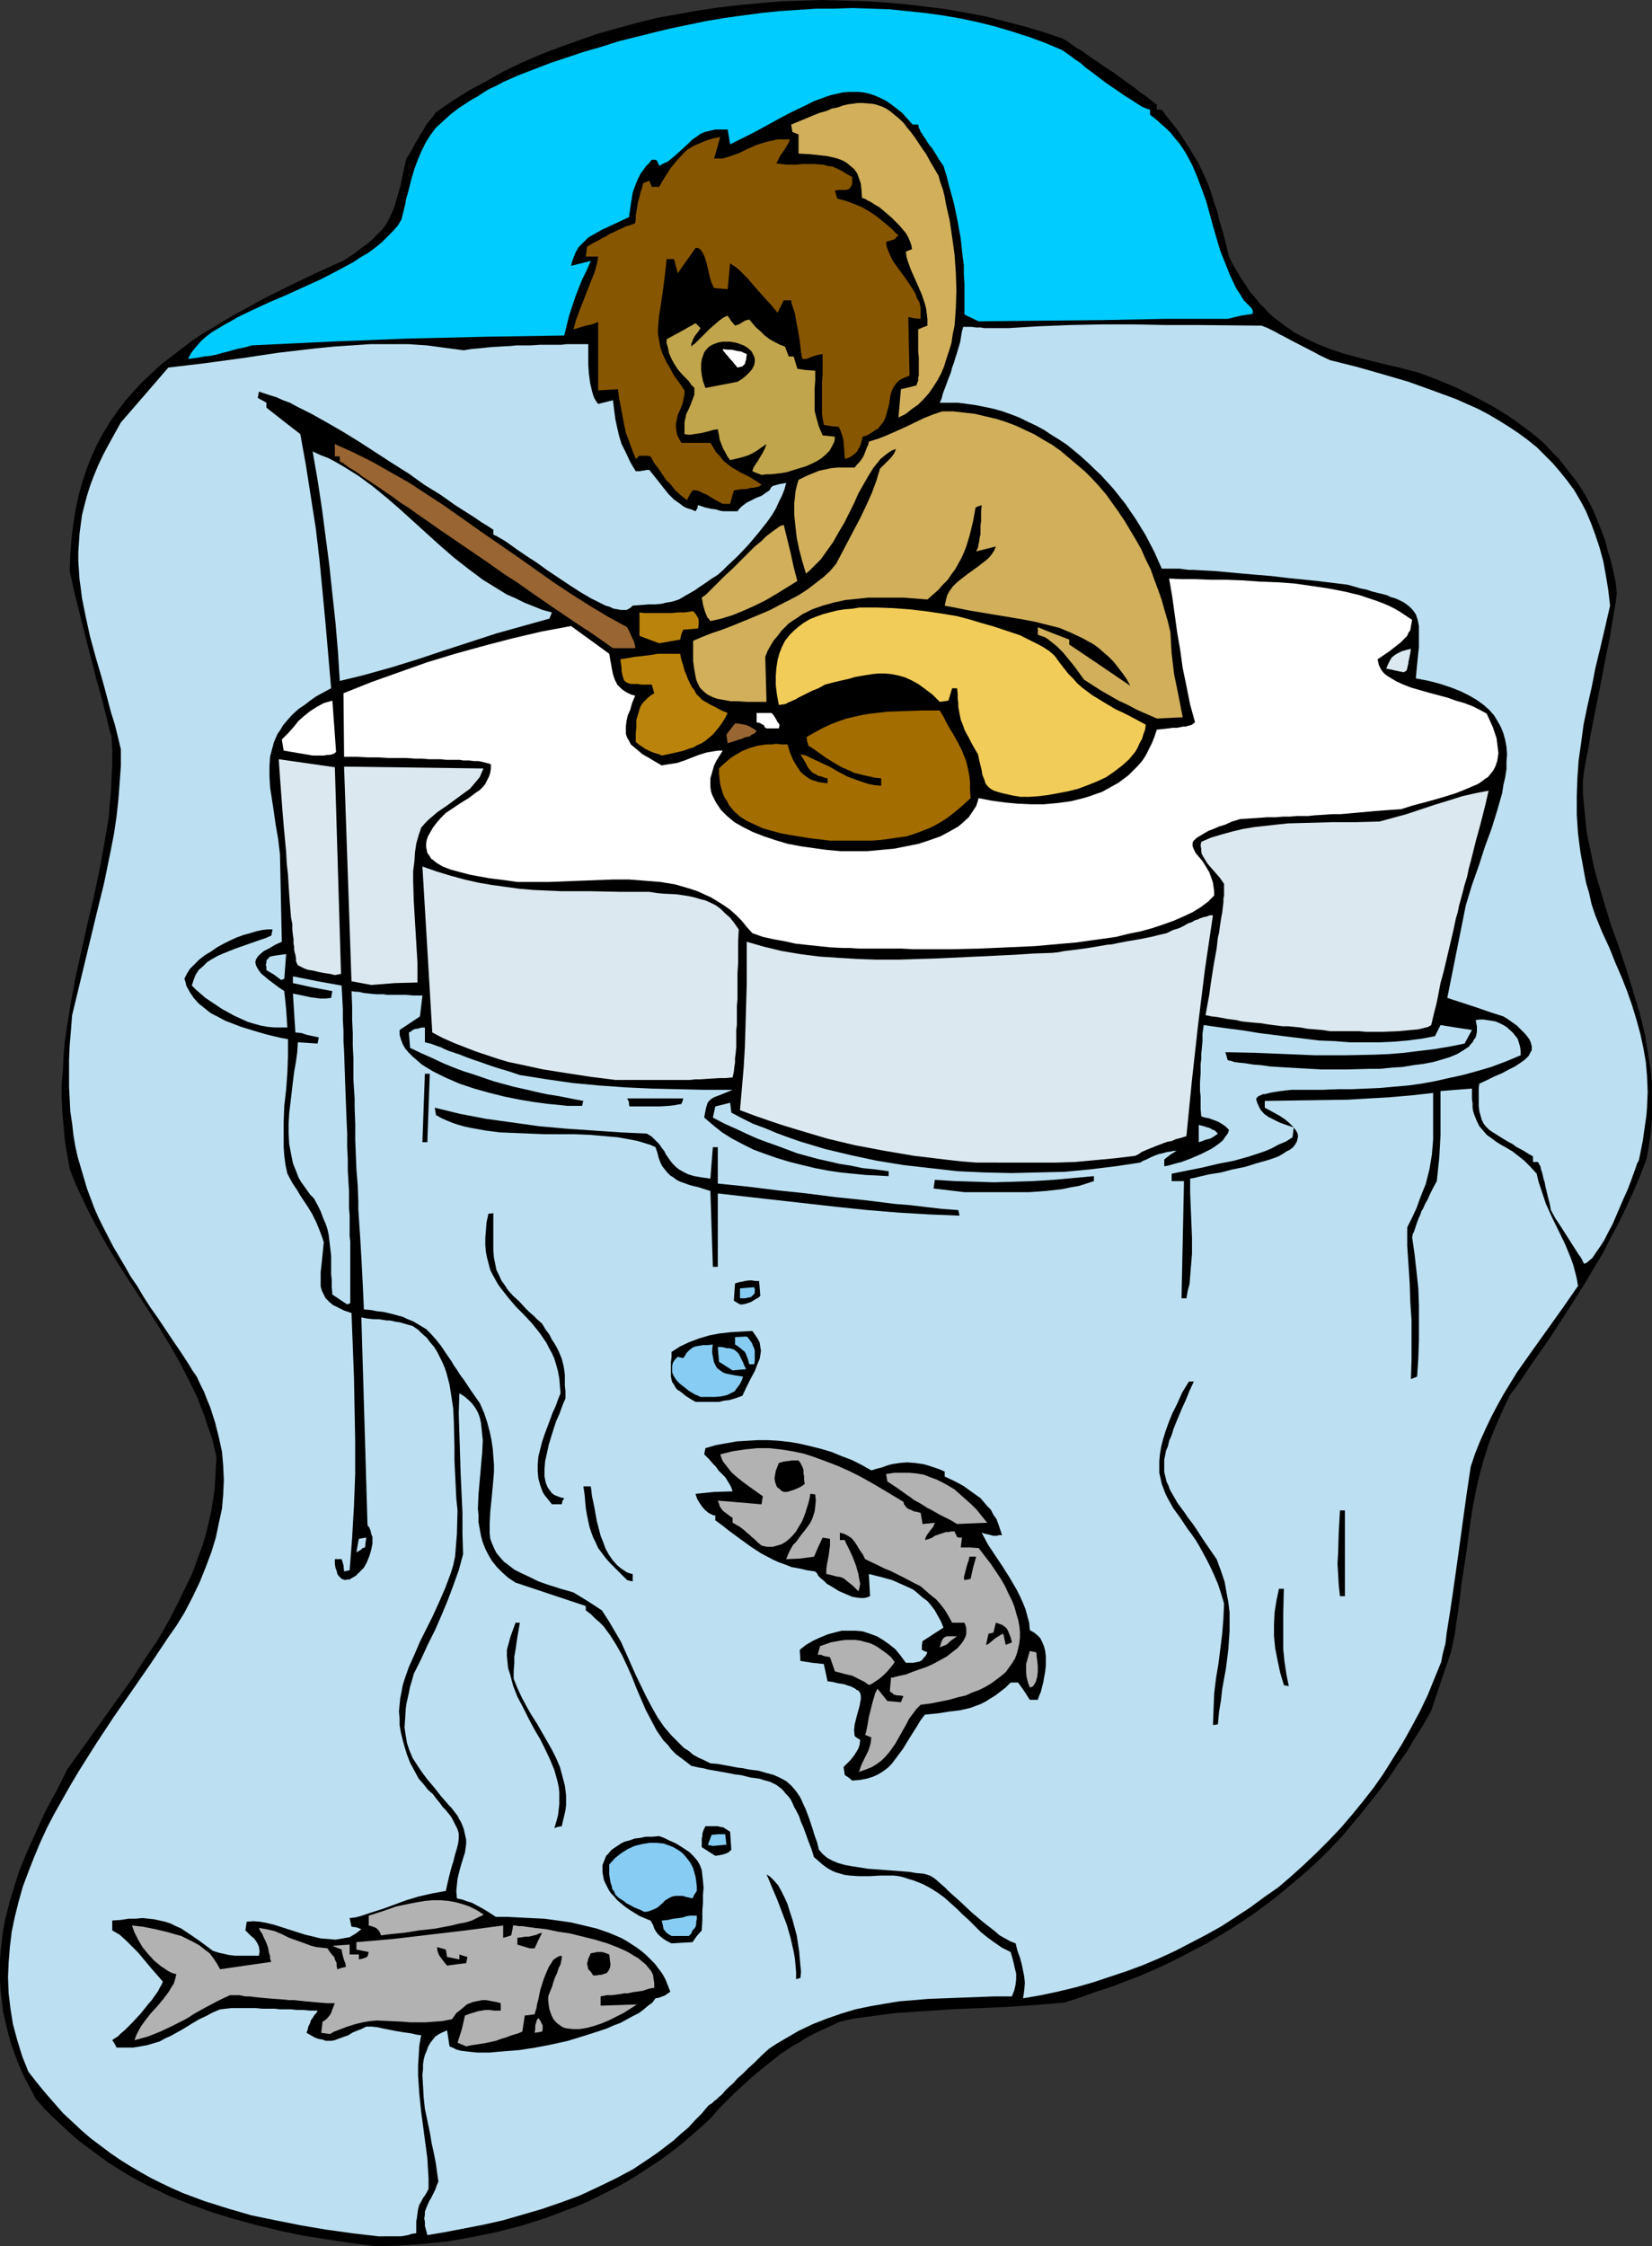
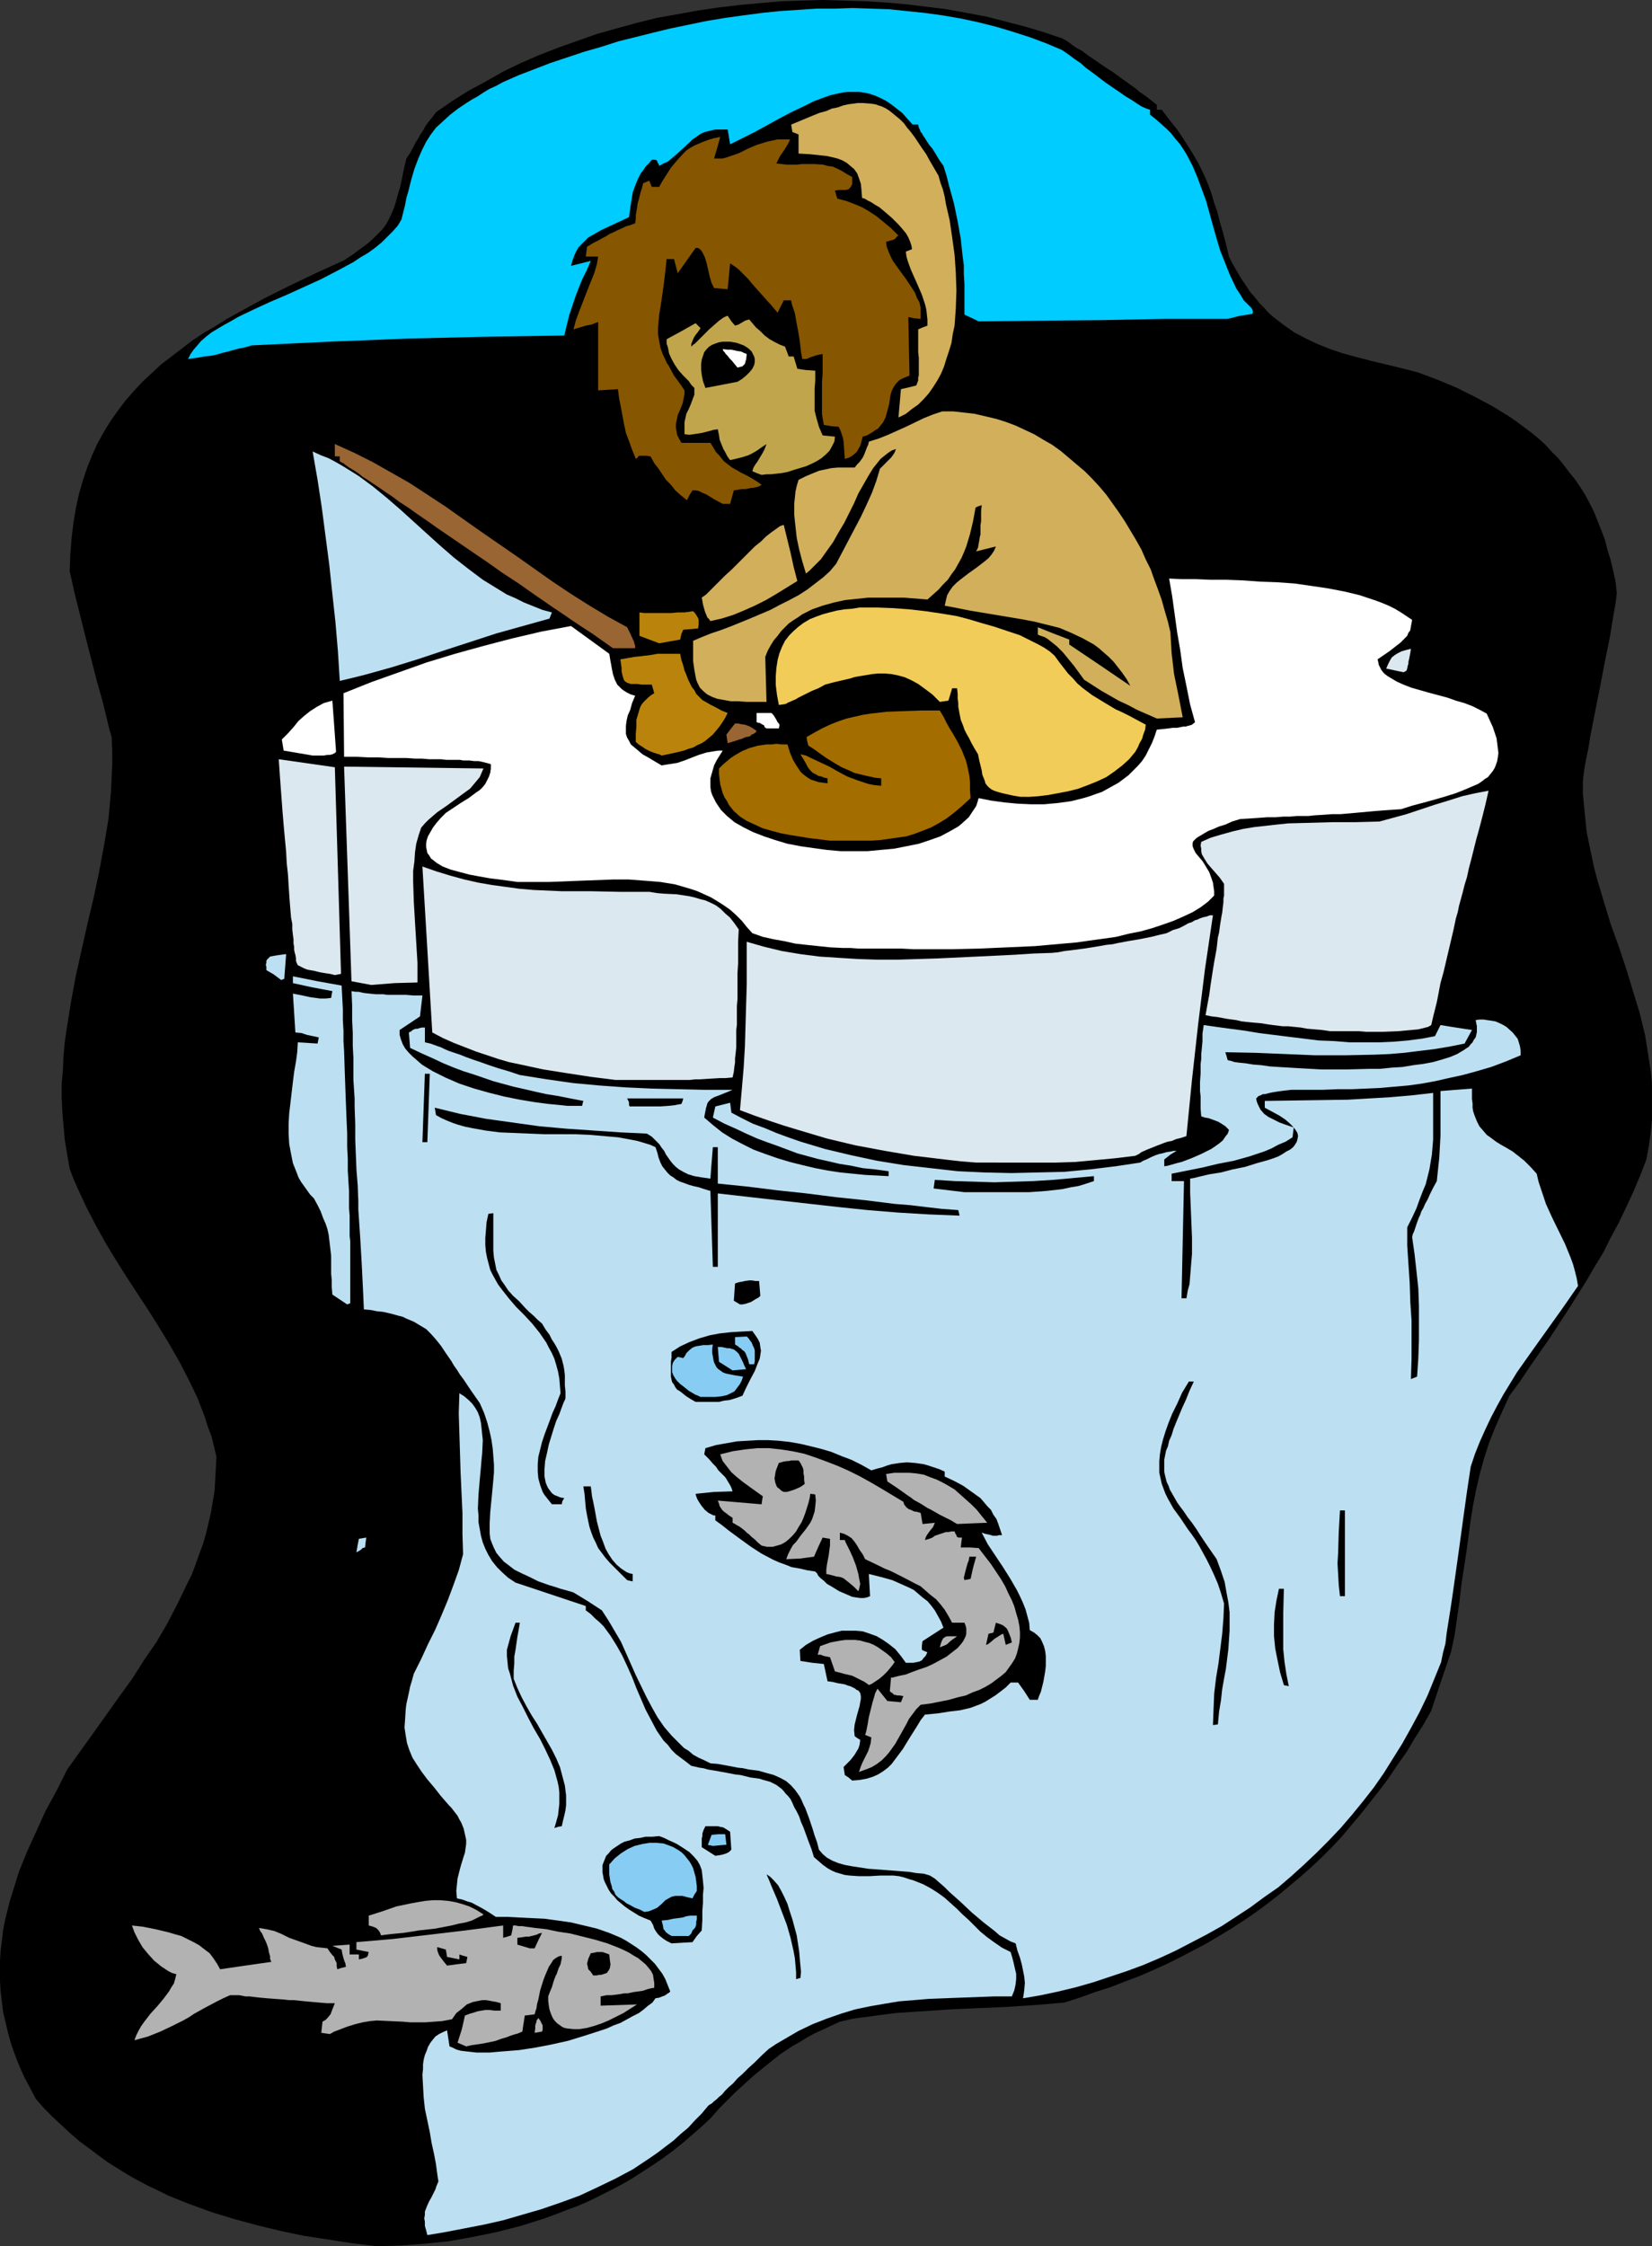
<svg xmlns="http://www.w3.org/2000/svg" xmlns:ns1="http://sodipodi.sourceforge.net/DTD/sodipodi-0.dtd" xmlns:ns2="http://www.inkscape.org/namespaces/inkscape" version="1.0" width="114.55mm" height="155.711mm" id="svg70" ns1:docname="Eskimo Fishing 2.wmf">
  <rect width="100%" height="100%" fill="#333333" stroke="none" />
  <ns1:namedview id="namedview70" pagecolor="#ffffff" bordercolor="#000000" borderopacity="0.25" ns2:showpageshadow="2" ns2:pageopacity="0.0" ns2:pagecheckerboard="0" ns2:deskcolor="#d1d1d1" ns2:document-units="mm" />
  <defs id="defs1">
    <pattern id="WMFhbasepattern" patternUnits="userSpaceOnUse" width="6" height="6" x="0" y="0" />
  </defs>
  <path style="fill:#000000;fill-opacity:1;fill-rule:evenodd;stroke:none" d="m 98.58,588.515 -6.464,-0.808 -6.303,-0.97 -6.303,-0.97 -6.141,-1.293 -5.979,-1.454 -5.979,-1.616 -5.818,-1.778 -5.818,-2.101 -5.656,-2.262 -2.586,-1.293 -2.747,-1.293 -2.747,-1.454 -2.586,-1.454 -2.586,-1.616 -2.586,-1.616 -2.424,-1.778 -2.586,-1.939 -2.424,-1.778 -2.424,-2.101 -2.262,-2.101 -2.424,-2.262 -2.262,-2.262 L 9.373,549.895 7.757,546.824 6.303,544.077 5.01,541.169 3.879,538.26 2.909,535.513 2.101,532.604 1.454,529.857 0.808,527.11 0.485,524.363 0.162,521.778 0,519.031 v -2.585 -2.747 l 0.162,-2.585 0.323,-2.585 0.323,-2.747 0.485,-2.585 0.646,-2.585 0.646,-2.585 0.808,-2.585 1.616,-5.171 2.101,-5.171 2.424,-5.333 2.424,-5.333 2.909,-5.332 2.747,-5.494 6.949,-9.695 6.787,-9.534 3.394,-4.686 3.071,-4.848 3.232,-4.686 2.909,-5.009 2.586,-5.009 2.424,-5.009 1.293,-2.585 0.97,-2.585 0.97,-2.747 0.97,-2.585 0.808,-2.747 0.646,-2.747 0.646,-2.747 0.485,-2.909 0.485,-2.909 0.162,-2.909 0.162,-2.909 0.162,-3.07 -0.646,-2.747 -0.646,-2.585 -0.97,-2.585 -0.808,-2.585 -1.939,-5.009 -2.262,-4.686 -2.424,-4.686 -2.586,-4.525 -2.747,-4.525 -2.747,-4.363 -5.818,-8.888 -2.747,-4.363 -2.747,-4.525 -2.586,-4.686 -2.424,-4.686 -2.262,-4.848 -1.131,-2.585 -0.97,-2.585 -0.646,-3.717 -0.646,-3.878 -0.323,-3.717 -0.323,-3.717 -0.162,-3.717 v -3.555 l 0.323,-3.555 0.162,-3.717 0.323,-3.555 0.485,-3.393 1.131,-7.11 1.293,-6.948 3.071,-13.735 1.616,-6.787 1.454,-6.948 1.293,-6.948 1.131,-6.787 0.323,-3.555 0.323,-3.555 0.162,-3.555 0.162,-3.555 v -3.555 l -0.162,-3.555 -0.646,-2.262 -1.131,-4.686 -0.646,-2.585 -1.454,-5.171 -1.454,-5.656 -1.454,-5.656 -1.454,-5.817 -1.454,-5.817 -1.293,-5.817 0.162,-4.363 0.323,-4.201 0.485,-4.04 0.646,-3.878 0.808,-3.717 0.97,-3.393 1.131,-3.393 1.293,-3.232 1.454,-3.232 1.616,-2.909 1.778,-2.909 1.939,-2.747 1.939,-2.585 2.262,-2.585 2.262,-2.424 2.424,-2.262 2.424,-2.262 2.747,-2.101 2.747,-2.101 2.747,-2.101 2.909,-1.939 3.071,-1.778 3.071,-1.939 3.232,-1.778 6.464,-3.555 6.787,-3.393 7.111,-3.393 7.111,-3.232 2.424,-1.616 1.939,-1.454 1.778,-1.293 1.454,-1.293 1.293,-1.293 1.131,-1.131 0.97,-1.293 0.808,-1.454 0.646,-1.454 0.646,-1.454 0.485,-1.616 0.485,-1.778 0.646,-2.101 0.485,-2.262 0.485,-2.424 0.646,-2.747 0.97,-1.454 0.808,-1.454 0.646,-1.293 0.646,-0.97 0.485,-0.97 0.485,-0.646 0.485,-0.808 0.323,-0.646 0.646,-0.97 0.646,-0.808 0.808,-0.97 0.808,-1.131 4.202,-2.909 4.363,-2.747 4.525,-2.424 4.525,-2.585 4.687,-2.262 4.848,-2.101 5.01,-1.939 5.01,-1.778 5.01,-1.778 5.171,-1.454 5.333,-1.454 5.171,-1.293 5.495,-0.97 5.333,-0.97 5.495,-0.808 5.495,-0.646 5.333,-0.485 5.495,-0.485 L 210.25,0.162 215.745,0 l 5.495,0.162 5.495,0.162 5.333,0.323 5.495,0.485 5.333,0.646 5.171,0.646 5.333,0.97 5.171,0.97 5.01,1.293 5.01,1.293 4.848,1.454 4.848,1.616 1.454,0.808 1.293,0.97 1.131,0.808 1.293,0.646 1.939,1.454 1.939,1.293 1.616,1.131 1.454,0.97 1.293,0.808 1.293,0.97 4.525,3.232 1.131,0.97 1.454,0.97 1.454,1.131 1.616,1.293 v 1.293 h 1.293 l 2.101,2.747 1.939,2.424 1.616,2.424 1.454,2.262 1.293,2.101 1.131,1.939 0.97,1.939 0.97,2.101 0.808,1.939 0.808,2.262 0.646,2.262 0.808,2.262 0.646,2.585 0.808,2.747 0.808,3.07 0.808,3.393 0.97,1.939 1.131,1.939 1.131,1.939 1.131,1.616 1.131,1.778 1.293,1.454 1.131,1.454 1.293,1.293 1.131,1.293 1.293,1.131 2.747,2.101 2.747,1.939 3.071,1.616 3.071,1.454 3.232,1.293 3.394,1.131 3.555,0.97 3.717,0.97 4.04,0.97 4.04,0.97 4.363,1.131 5.171,1.939 5.01,2.101 4.848,2.424 4.525,2.424 4.202,2.585 2.101,1.454 1.939,1.454 1.939,1.454 1.778,1.454 1.778,1.616 1.616,1.778 1.778,1.778 1.454,1.778 1.454,1.939 1.454,1.778 1.454,2.101 1.293,2.101 1.131,2.101 1.131,2.262 0.97,2.424 0.97,2.424 0.97,2.585 0.646,2.585 0.808,2.585 0.646,2.747 0.646,2.909 0.323,3.07 -0.323,2.585 -0.485,2.747 -0.485,2.909 -0.485,3.07 -1.293,6.302 -1.293,6.787 -1.293,6.464 -1.293,6.625 -0.485,3.07 -0.646,3.07 -0.485,2.747 -0.323,2.747 v 3.393 l 0.323,3.393 0.323,3.232 0.323,3.232 0.646,3.232 0.646,3.07 0.646,3.07 0.808,3.07 1.778,5.979 1.778,5.817 2.101,5.817 1.939,5.817 1.778,5.817 1.778,5.817 1.454,5.979 0.485,3.07 0.485,3.07 0.485,3.07 0.323,3.232 v 3.07 3.232 3.393 l -0.323,3.393 -0.485,3.393 -0.646,3.555 -1.616,4.201 -1.778,4.201 -1.939,4.201 -1.939,4.04 -2.101,3.878 -1.939,3.878 -2.262,3.717 -2.263,3.878 -4.687,7.433 -4.848,7.433 -5.171,7.433 -2.586,3.878 -2.747,3.717 -1.939,4.201 -1.778,4.04 -1.616,4.04 -1.293,4.04 -1.131,4.04 -0.97,4.201 -0.808,4.04 -0.646,4.04 -1.131,8.403 -1.293,8.403 -0.485,4.363 -0.646,4.363 -0.646,4.525 -0.97,4.525 -2.586,7.595 -2.586,7.756 -2.101,3.717 -2.263,3.555 -2.101,3.555 -2.424,3.393 -2.262,3.393 -2.424,3.232 -2.424,3.07 -2.424,3.07 -2.586,3.07 -2.424,2.909 -2.586,2.747 -2.747,2.747 -2.747,2.585 -2.747,2.424 -2.909,2.424 -2.909,2.424 -2.909,2.262 -3.071,2.262 -3.071,2.101 -3.232,2.101 -3.232,1.939 -3.232,1.939 -3.394,1.778 -3.394,1.778 -3.555,1.778 -3.555,1.616 -3.717,1.616 -3.879,1.454 -3.717,1.454 -4.04,1.293 -4.04,1.454 -4.04,1.293 -7.596,0.646 -7.434,0.485 -7.272,0.323 -7.434,0.323 -7.272,0.485 -7.272,0.485 -3.717,0.485 -3.555,0.485 -3.717,0.485 -3.555,0.808 -2.424,1.131 -2.101,0.97 -2.101,0.97 -2.101,1.131 -1.778,1.131 -1.778,0.97 -3.394,2.262 -3.232,2.585 -3.394,2.747 -1.616,1.454 -1.778,1.616 -1.778,1.616 -1.939,1.939 -2.262,2.262 -2.101,2.424 -2.424,2.262 -2.424,2.101 -2.424,2.101 -2.424,1.939 -2.586,1.939 -2.586,1.778 -2.747,1.778 -2.747,1.778 -2.747,1.616 -2.747,1.454 -2.909,1.454 -2.909,1.454 -2.909,1.293 -3.071,1.131 -2.909,1.131 -3.071,1.131 -6.141,1.939 -6.303,1.616 -6.303,1.293 -6.303,1.131 -6.303,0.646 -6.464,0.485 z" id="path1" />
-   <path style="fill:#bce0f2;fill-opacity:1;fill-rule:evenodd;stroke:none" d="m 99.226,585.929 -6.949,-0.808 -6.949,-0.97 -6.626,-1.131 -6.464,-1.293 -6.303,-1.293 -6.141,-1.778 -6.141,-1.939 -5.656,-2.101 -2.909,-1.293 -2.747,-1.293 -2.909,-1.454 -2.586,-1.454 -2.747,-1.616 -2.586,-1.616 -2.586,-1.778 -2.586,-1.939 -2.586,-1.939 -2.424,-2.101 -2.424,-2.262 -2.424,-2.262 -2.262,-2.585 -2.262,-2.585 -2.262,-2.747 -2.262,-2.909 -1.616,-4.04 -1.293,-4.201 -1.131,-4.201 -0.646,-4.04 -0.485,-4.04 -0.162,-4.201 0.162,-3.878 0.323,-4.04 0.485,-4.04 0.808,-3.878 0.97,-3.878 1.131,-4.04 1.454,-3.878 1.454,-3.717 1.616,-3.878 1.778,-3.878 1.939,-3.717 2.101,-3.717 2.101,-3.717 2.101,-3.555 4.687,-7.433 4.687,-7.11 4.848,-6.948 4.687,-6.787 4.525,-6.787 2.262,-3.232 2.101,-3.393 2.101,-4.04 1.939,-4.04 1.616,-4.04 1.454,-3.878 1.131,-3.717 0.808,-3.878 0.808,-3.717 0.323,-3.717 0.162,-3.717 -0.162,-3.717 -0.323,-3.717 -0.808,-3.717 -0.97,-3.878 -1.293,-4.04 -0.808,-1.939 -0.808,-2.101 -0.97,-1.939 -0.97,-2.101 -1.131,-1.616 -0.97,-1.616 -2.101,-3.232 -2.101,-3.07 -1.939,-2.909 -1.939,-2.909 -1.939,-2.747 -1.778,-2.747 -1.616,-2.747 -1.778,-2.585 -1.454,-2.585 -3.071,-5.171 -2.586,-5.009 -1.293,-2.585 -1.131,-2.585 -0.97,-2.585 -0.97,-2.585 -0.808,-2.747 -0.808,-2.747 -0.808,-2.747 -0.646,-2.909 -0.485,-2.909 -0.323,-2.909 -0.485,-3.232 -0.162,-3.232 -0.162,-3.232 v -3.555 -3.555 l 0.162,-3.717 0.323,-3.878 0.323,-4.04 2.101,-8.726 2.101,-8.726 2.101,-8.726 2.101,-8.564 1.778,-8.726 0.808,-4.201 0.646,-4.363 0.485,-4.525 0.323,-4.201 0.323,-4.525 v -4.363 l -0.808,-3.393 -0.808,-3.232 -0.97,-3.07 -0.808,-3.07 -0.808,-3.07 -0.808,-2.909 -1.616,-5.494 -1.454,-5.333 -1.131,-5.171 -0.97,-4.848 -0.323,-2.585 -0.323,-2.262 -0.162,-2.424 -0.162,-2.424 v -2.424 l 0.162,-2.424 0.162,-2.424 0.323,-2.424 0.323,-2.424 0.646,-2.585 0.646,-2.424 0.808,-2.585 0.97,-2.585 1.131,-2.747 1.293,-2.747 1.454,-2.747 1.616,-2.909 1.616,-2.909 6.303,-7.272 6.141,-7.11 9.535,-1.131 9.535,-1.293 9.696,-1.454 9.696,-1.131 4.848,-0.485 4.848,-0.323 4.848,-0.323 h 4.848 5.01 l 4.848,0.323 4.848,0.646 4.848,0.646 1.939,-0.323 1.778,-0.162 1.616,-0.162 1.454,-0.162 2.586,-0.162 2.909,-0.162 1.616,-0.162 h 1.778 1.939 l 2.424,-0.162 h 2.424 3.071 l 1.616,-0.162 h 1.778 1.778 1.939 v 5.494 l 0.162,2.262 0.323,2.424 0.485,2.101 0.323,1.131 0.323,0.808 0.485,0.808 0.485,0.646 3.879,-0.97 0.323,2.585 0.323,2.424 0.485,2.262 0.485,2.101 0.646,2.101 1.131,2.262 1.131,2.424 0.646,1.131 0.808,1.293 h 0.646 0.485 l 0.808,-0.162 h 0.323 l 0.485,-0.162 h 0.808 l 2.586,3.232 1.131,1.454 1.293,1.616 1.454,1.454 1.616,1.131 0.808,0.646 0.97,0.485 1.131,0.323 1.131,0.485 0.485,-0.808 0.162,-0.808 0.97,0.323 0.97,0.323 0.808,0.162 0.646,0.162 1.293,0.162 0.97,0.323 0.97,0.162 h 0.97 2.747 l 0.485,-0.646 0.646,-0.646 1.293,-0.97 1.293,-0.646 1.293,-0.646 1.293,-0.485 1.131,-0.808 0.97,-0.646 0.323,-0.646 0.485,-0.485 1.778,-0.485 1.778,-0.323 -0.485,1.778 -0.646,1.616 -0.808,1.616 -0.808,1.778 -0.97,1.616 -1.131,1.616 -2.424,3.07 -2.586,3.07 -2.747,2.909 -2.747,2.585 -1.293,1.293 -1.293,1.131 -1.778,1.131 -1.616,1.131 -1.454,0.97 -1.131,0.808 -1.131,0.646 -1.131,0.646 -1.939,1.131 -0.97,0.323 -1.131,0.323 -1.131,0.162 -1.293,0.323 -1.616,0.162 h -1.778 l -1.939,0.162 -2.262,0.162 -0.485,0.485 -0.485,0.323 -0.646,0.323 h -0.646 -0.808 l -0.97,-0.162 -0.97,-0.162 -0.97,-0.485 -1.131,-0.323 -1.293,-0.646 -1.293,-0.646 -1.293,-0.646 -2.747,-1.616 -2.747,-1.778 -5.818,-3.878 -2.909,-2.101 -2.747,-1.778 -2.586,-1.778 -1.131,-0.808 -1.131,-0.808 -0.97,-0.646 -1.131,-0.646 -0.808,-0.485 -0.808,-0.323 v -1.293 l -1.454,-0.97 -1.616,-0.97 -1.616,-1.131 -1.778,-1.131 -3.555,-2.262 -3.879,-2.747 -4.202,-2.585 -4.04,-2.909 -4.363,-2.747 -8.727,-5.656 -4.202,-2.585 -4.202,-2.424 -4.04,-2.262 -1.939,-0.97 -1.939,-0.97 -1.778,-0.97 -1.778,-0.646 -1.778,-0.808 -1.616,-0.485 -1.454,-0.485 -1.454,-0.485 -0.323,1.616 0.485,0.323 0.646,0.323 1.131,0.646 v 1.293 l 4.525,3.555 4.363,3.393 1.454,8.08 1.293,8.241 1.293,8.241 0.97,8.241 0.808,8.403 0.808,8.564 1.454,16.805 -2.101,1.131 -1.778,0.97 -1.616,1.131 -1.454,1.131 -1.454,0.97 -1.293,1.131 -0.97,0.97 -0.97,1.131 -0.97,1.131 -0.646,1.131 -0.808,1.131 -0.485,1.131 -0.485,1.131 -0.323,1.293 -0.323,1.131 -0.323,1.293 -0.162,2.424 v 2.747 l 0.162,2.909 0.485,3.07 0.485,3.232 0.485,3.393 0.646,3.717 0.485,4.04 0.485,22.946 -1.778,0.808 -1.616,0.97 -1.293,0.646 -0.97,0.808 -0.646,0.646 -0.485,0.808 -0.162,0.646 0.162,0.808 0.323,0.646 0.485,0.808 0.646,0.808 0.97,0.808 0.97,0.808 1.293,0.97 1.293,0.97 1.454,0.97 0.485,4.686 0.323,4.848 h -1.778 -1.616 l -1.778,-0.162 -1.778,-0.323 -1.778,-0.485 -1.616,-0.485 -1.778,-0.808 -1.778,-0.808 -3.232,-1.778 -1.454,-0.97 -1.454,-0.97 -1.454,-0.97 -1.293,-1.131 -1.131,-0.97 -1.131,-1.131 0.485,-1.454 0.485,-1.293 0.808,-1.293 1.131,-0.97 1.131,-1.131 1.293,-0.808 1.454,-0.808 1.454,-0.646 3.232,-1.293 3.232,-1.131 3.232,-1.131 1.454,-0.485 1.454,-0.646 0.323,-1.616 h -1.293 l -1.454,0.162 -1.454,0.323 -1.616,0.485 -1.778,0.485 -1.778,0.646 -1.778,0.808 -1.616,0.808 -1.778,0.97 -1.616,1.131 -1.616,0.97 -1.454,1.131 -1.293,1.293 -1.131,1.131 -0.808,1.293 -0.646,1.293 0.323,0.97 0.162,0.808 0.97,1.778 0.97,1.454 1.293,1.454 1.616,1.293 1.616,1.293 1.939,0.97 1.778,0.97 2.101,0.808 2.101,0.808 4.202,1.293 2.262,0.646 1.939,0.485 2.101,0.485 1.778,0.323 v 4.525 l -0.162,4.363 -0.323,4.363 -0.485,4.201 -0.162,4.201 v 4.363 2.262 l 0.162,2.262 0.323,2.424 0.485,2.262 1.293,2.424 1.293,1.939 0.646,1.131 0.646,0.97 1.293,1.939 1.293,2.101 1.131,2.262 0.97,2.424 0.485,1.293 0.485,1.454 -0.162,1.778 -0.162,1.616 -0.162,1.616 -0.162,1.454 -0.162,1.454 v 1.293 1.131 1.293 l 0.323,1.131 0.485,0.97 0.485,0.97 0.97,0.97 0.97,0.808 1.293,0.646 1.616,0.808 0.97,0.323 0.97,0.323 0.323,8.241 0.323,8.564 0.162,8.403 0.162,8.403 v 8.564 l -0.323,8.403 -0.485,8.403 -0.646,8.403 -1.454,0.323 -0.162,-1.616 -0.485,-1.616 H 87.752 v 1.131 l 0.162,1.131 0.323,0.808 0.162,0.808 0.323,0.485 0.485,0.485 0.323,0.323 0.485,0.162 0.485,0.162 0.485,-0.162 h 0.646 l 0.485,-0.323 1.131,-0.646 0.97,-0.97 1.131,-1.131 0.808,-1.454 0.646,-1.616 0.485,-1.616 0.323,-1.616 v -1.778 l -0.323,-0.808 -0.162,-0.808 -0.323,-0.808 -0.485,-0.646 -0.808,-27.309 -0.808,-27.147 1.616,0.323 1.616,0.162 h 1.293 l 1.131,0.162 0.97,0.162 h 0.808 l 0.808,0.162 0.646,0.162 1.131,0.162 1.131,0.323 1.131,0.323 1.131,0.323 1.454,0.97 1.131,1.131 1.131,0.97 0.97,1.293 0.97,1.131 0.808,1.293 0.646,1.293 0.646,1.293 0.646,1.454 0.485,1.454 0.808,3.07 0.485,3.07 0.485,3.232 0.162,3.393 0.162,6.787 v 3.393 l 0.323,6.625 0.162,3.393 0.323,3.07 -0.162,6.14 -0.485,5.979 -0.485,2.262 -0.646,2.101 -1.454,3.878 -1.616,3.717 -1.616,3.555 -1.778,3.555 -0.808,1.616 -0.808,1.616 -1.454,3.393 -1.454,3.232 -1.131,3.232 -0.485,1.616 -0.323,1.778 -0.323,1.616 -0.162,1.616 -0.162,1.778 0.162,1.778 v 1.778 l 0.323,1.939 0.485,1.939 0.485,1.778 0.646,2.101 0.808,2.101 1.131,2.101 1.131,2.101 1.293,1.454 1.131,1.454 1.293,1.131 0.97,1.293 0.808,0.97 0.808,1.131 0.808,0.808 0.646,0.808 0.646,0.808 0.485,0.808 0.646,1.293 0.646,1.293 0.323,1.131 v 1.293 l -0.162,1.293 -0.323,1.293 -0.485,1.616 -0.485,1.939 -0.323,0.97 -0.323,1.131 -0.646,2.585 -0.323,1.454 -0.323,1.454 -1.778,0.323 -1.778,0.323 -3.555,0.808 -3.232,0.97 -3.071,1.131 -3.071,1.131 -3.071,0.97 -2.909,0.97 -1.293,0.323 -1.454,0.162 0.485,2.262 1.293,0.162 1.293,0.485 -0.808,0.646 -0.646,0.485 -0.808,0.485 -0.808,0.485 -0.97,0.162 -0.808,0.162 -1.939,0.323 -1.778,-0.162 -2.101,-0.162 -1.939,-0.485 -2.101,-0.485 -4.04,-1.293 -4.04,-1.293 -1.939,-0.485 -1.778,-0.323 -1.778,-0.162 -1.778,0.162 -0.162,1.131 -0.162,1.131 0.808,0.808 0.646,0.646 0.808,0.646 0.485,0.646 0.485,0.808 0.323,0.808 0.162,1.131 -0.162,1.131 h -3.394 -2.909 l -1.454,-0.162 -1.454,-0.323 -1.454,-0.323 -1.454,-0.485 -1.939,-1.454 -1.778,-1.293 -1.616,-1.131 -1.454,-0.97 -1.454,-0.97 -1.454,-0.646 -1.293,-0.646 -1.454,-0.485 -1.454,-0.323 -1.454,-0.323 -1.454,-0.162 -1.616,-0.162 -1.778,0.162 h -1.778 l -2.101,0.323 -2.262,0.162 v 2.585 l 1.939,1.131 1.616,1.454 1.616,1.616 1.616,1.616 3.232,3.878 3.232,3.717 -0.323,0.808 -0.485,0.808 -0.485,0.97 -0.808,1.131 -0.808,1.131 -0.97,1.131 -1.939,2.424 -2.101,2.262 -1.131,1.131 -0.97,0.97 -0.97,0.808 -0.808,0.808 -0.808,0.485 -0.646,0.485 0.646,0.97 0.485,0.97 h 2.262 2.101 l 1.939,-0.323 1.778,-0.323 1.616,-0.485 1.616,-0.485 1.454,-0.808 1.454,-0.646 2.909,-1.616 2.909,-1.778 1.616,-0.97 1.778,-0.808 1.778,-0.97 1.939,-0.808 1.454,-0.162 1.454,-0.162 h 0.646 0.808 0.97 1.131 1.454 1.454 l 1.778,0.162 h 2.101 1.131 l 1.293,0.162 h 1.454 1.454 l 1.616,0.162 h 1.616 l 1.778,0.162 h 1.939 l -0.323,0.646 -0.485,0.485 -0.485,0.808 -0.485,0.646 -0.162,0.646 -0.485,0.97 -0.162,0.808 -0.323,0.808 1.131,0.646 1.131,0.646 0.97,0.323 0.97,0.162 0.808,0.323 h 0.808 0.808 l 0.808,-0.162 0.808,-0.323 1.778,-0.646 0.97,-0.323 0.97,-0.646 1.131,-0.485 1.293,-0.485 1.293,-0.646 h 1.454 l 1.454,0.162 1.454,0.323 1.616,0.323 1.616,0.323 1.939,0.323 2.263,0.323 1.293,0.323 1.293,0.162 -0.485,2.747 -0.162,2.747 -0.162,2.424 v 2.585 l 0.162,2.424 0.162,2.424 0.485,4.686 0.646,4.848 0.646,4.848 0.323,2.424 0.162,2.747 0.162,2.585 v 2.747 l -0.485,0.97 -0.485,0.808 -0.485,0.646 -0.323,0.646 -0.646,1.131 -0.323,1.131 -0.162,1.131 -0.162,1.293 -0.162,0.808 v 3.07 l -1.131,0.162 -0.97,0.323 -1.778,0.323 h -0.97 -1.293 z" id="path2" />
  <path style="fill:#bce0f2;fill-opacity:1;fill-rule:evenodd;stroke:none" d="m 111.993,585.606 -0.323,-1.293 -0.323,-1.131 v -1.131 l -0.162,-0.808 0.162,-0.97 v -0.808 l 0.485,-1.293 0.646,-1.454 0.485,-0.808 0.323,-0.646 0.808,-1.616 0.323,-0.97 0.485,-1.131 -0.162,-0.97 -0.162,-1.131 -0.323,-2.424 -0.485,-2.585 -0.646,-2.909 -0.485,-2.909 -1.293,-6.14 -0.323,-3.07 -0.162,-2.909 -0.162,-2.909 0.162,-1.454 v -1.293 l 0.162,-1.131 0.323,-1.293 0.485,-1.131 0.323,-0.97 0.646,-1.131 0.646,-0.808 0.646,-0.808 0.97,-0.646 0.97,-0.485 1.131,-0.485 0.323,2.101 0.323,2.101 0.808,0.323 0.97,0.485 1.131,0.323 1.293,0.162 1.454,0.162 1.454,0.162 h 1.616 1.778 l 1.778,-0.162 1.939,-0.162 4.04,-0.323 4.202,-0.646 4.202,-0.808 4.363,-0.97 4.202,-1.293 4.04,-1.293 1.939,-0.646 1.778,-0.808 1.778,-0.646 1.778,-0.97 1.454,-0.808 1.616,-0.808 1.293,-0.97 1.131,-0.97 1.131,-0.808 0.808,-1.131 0.97,-0.162 0.808,-0.323 0.485,-0.162 0.323,-0.162 0.646,-0.485 0.323,-0.162 0.323,-0.323 -0.646,-1.616 -0.646,-1.616 -0.808,-1.454 -0.97,-1.293 -0.97,-1.293 -1.131,-1.131 -1.131,-1.131 -1.131,-0.97 -1.293,-0.97 -2.747,-1.778 -1.454,-0.808 -3.071,-1.293 -3.232,-1.131 -3.394,-0.808 -3.394,-0.808 -3.394,-0.485 -3.555,-0.485 -3.394,-0.162 -3.232,-0.162 -3.071,-0.162 h -3.071 l -1.454,-0.97 -1.293,-0.808 -1.131,-0.646 -2.424,-1.293 -1.131,-0.323 -1.293,-0.485 -1.454,-0.323 -0.162,-1.939 0.162,-1.616 0.162,-1.616 0.323,-1.293 0.323,-1.293 0.323,-1.131 0.646,-2.101 0.323,-0.97 0.162,-1.131 0.162,-1.131 v -1.131 l -0.323,-1.454 -0.323,-1.454 -0.646,-1.616 -0.485,-0.808 -0.485,-0.97 -1.131,-1.454 -0.485,-0.646 -0.646,-0.646 -2.101,-2.424 -1.778,-2.262 -1.778,-2.101 -1.454,-1.939 -1.293,-1.939 -1.131,-1.778 -0.808,-1.939 -0.646,-1.939 -0.323,-1.939 -0.323,-2.101 0.162,-2.262 0.162,-2.585 0.162,-1.293 0.323,-1.454 0.323,-1.454 0.323,-1.616 0.485,-1.616 0.485,-1.778 1.939,-3.878 1.778,-3.878 1.939,-3.878 1.616,-3.717 1.616,-3.878 1.454,-3.878 1.454,-4.04 1.131,-4.201 -0.162,-5.333 v -5.494 l -0.485,-10.503 -0.323,-10.342 -0.162,-5.171 0.162,-5.332 1.293,0.808 1.131,0.97 0.97,0.97 0.808,1.131 0.646,1.131 0.485,1.293 0.323,1.454 0.162,1.454 0.162,1.616 0.162,1.454 -0.162,3.393 -0.162,1.616 -0.162,1.939 -0.323,3.555 -0.323,3.717 -0.162,3.717 0.162,1.778 v 1.778 l 0.323,1.778 0.323,1.778 0.485,1.778 0.646,1.616 0.808,1.616 0.97,1.616 1.293,1.616 1.293,1.293 1.616,1.454 1.939,1.293 9.212,3.07 9.212,3.07 v 1.131 l 1.293,0.97 1.131,1.131 1.131,0.97 1.131,1.131 1.778,2.424 1.616,2.585 1.454,2.585 1.293,2.747 1.293,2.909 1.131,2.909 2.424,5.656 1.454,2.747 1.454,2.747 1.778,2.585 1.131,1.131 0.97,1.293 1.131,1.131 1.293,0.97 1.293,0.97 1.454,1.131 2.101,0.485 1.131,0.162 1.131,0.323 1.939,0.323 1.778,0.323 1.778,0.323 1.616,0.323 1.454,0.162 1.293,0.323 1.293,0.323 1.293,0.162 1.131,0.162 0.97,0.323 1.778,0.485 1.616,0.808 1.293,0.97 0.646,0.646 0.485,0.646 0.646,0.646 0.646,0.808 0.485,0.97 0.485,1.131 0.646,1.131 0.646,1.293 0.485,1.454 0.646,1.454 0.646,1.778 0.646,1.778 0.808,2.101 0.646,2.101 1.293,1.131 1.131,0.97 1.131,0.808 1.131,0.646 1.131,0.485 1.131,0.323 1.131,0.323 1.293,0.162 2.424,0.162 h 2.747 l 2.909,-0.162 h 1.616 1.778 l 1.454,0.162 1.293,0.323 1.454,0.485 1.131,0.323 2.424,0.97 2.101,1.131 1.778,1.131 1.778,1.293 1.616,1.454 1.616,1.454 1.454,1.454 1.616,1.454 3.071,3.07 1.778,1.454 1.778,1.293 2.101,1.454 2.262,1.131 0.485,1.616 0.323,1.293 0.323,1.454 0.323,1.293 v 1.454 l -0.162,1.454 -0.323,1.454 -0.323,0.808 -0.323,0.808 h -4.687 l -4.363,0.162 -4.363,0.162 -4.202,0.162 -4.202,0.162 -3.879,0.323 -3.879,0.323 -3.879,0.646 -3.717,0.646 -3.879,0.808 -3.717,1.131 -3.717,1.293 -3.717,1.454 -3.717,1.778 -3.879,2.262 -1.939,1.131 -1.939,1.293 -1.939,1.778 -0.97,0.97 -0.808,0.808 -1.616,1.454 -0.808,0.808 -0.646,0.646 -1.454,1.293 -1.131,1.293 -1.131,0.97 -0.97,0.97 -0.808,0.97 -0.808,0.646 -0.646,0.646 -0.646,0.485 -0.485,0.485 -0.485,0.323 -0.323,0.162 -0.323,0.323 -1.616,1.939 -1.778,1.778 -1.778,1.939 -1.939,1.616 -1.939,1.778 -1.939,1.454 -2.101,1.616 -2.101,1.454 -4.363,2.909 -4.525,2.424 -4.687,2.262 -4.848,2.262 -4.848,1.778 -5.171,1.778 -5.01,1.454 -5.01,1.454 -5.01,1.131 -5.01,0.97 -5.01,0.97 z" id="path3" />
  <path style="fill:#b2b2b2;fill-opacity:1;fill-rule:evenodd;stroke:none" d="m 122.175,536.159 -2.263,-0.97 1.131,-3.555 0.808,-3.555 1.293,-0.485 1.131,-0.323 0.97,-0.323 0.97,-0.162 0.97,-0.162 h 1.131 l 1.293,0.162 h 1.616 v -1.939 l -1.131,-0.323 -0.97,-0.162 -0.808,-0.162 -0.97,-0.162 h -0.97 l -0.808,0.162 -0.808,0.162 -0.808,0.162 -1.616,0.646 -1.293,1.131 -1.454,1.131 -1.131,1.616 -2.586,0.485 -2.263,0.162 -2.101,0.162 h -2.101 -1.939 l -1.778,-0.162 -3.394,-0.162 -3.555,-0.162 -1.778,0.162 -1.939,0.323 -1.939,0.485 -2.101,0.646 -2.101,0.808 -1.293,0.485 -1.131,0.646 -2.262,-0.323 0.323,-2.909 0.808,-0.485 0.485,-0.485 0.808,-0.97 0.485,-1.293 0.323,-0.808 0.323,-0.808 h -2.101 l -1.939,-0.162 -1.778,-0.162 -1.778,-0.162 -1.616,-0.162 -1.454,-0.162 h -1.293 l -1.454,-0.162 -2.262,-0.162 -2.101,-0.162 -1.778,-0.162 -1.454,-0.162 -1.293,-0.162 h -1.131 l -0.808,-0.162 -0.808,-0.162 h -0.646 -0.646 -1.131 l -1.778,0.808 -1.616,0.808 -3.071,1.616 -2.909,1.616 -1.454,0.97 -1.454,0.808 -2.909,1.454 -3.071,1.454 -1.616,0.646 -1.616,0.646 -1.778,0.485 -1.778,0.485 0.485,-1.293 0.646,-1.293 0.646,-1.131 0.808,-1.131 1.616,-2.101 1.778,-1.939 1.616,-1.939 1.454,-1.939 0.646,-1.131 0.646,-0.97 0.323,-1.131 0.323,-1.293 -1.131,-0.323 -0.97,-0.485 -0.97,-0.646 -0.97,-0.646 -1.778,-1.454 -1.616,-1.778 -1.454,-1.778 -1.131,-1.939 -0.97,-1.939 -0.646,-1.778 1.454,0.162 1.454,0.162 1.616,0.323 1.616,0.323 3.394,0.808 1.616,0.485 1.778,0.485 1.616,0.808 1.616,0.808 1.454,0.808 1.454,1.131 1.293,0.97 0.97,1.293 0.97,1.454 0.808,1.454 6.626,-0.97 6.787,-0.97 -0.323,-0.808 v -0.646 l -0.323,-1.131 -0.162,-0.97 -0.323,-0.97 -0.323,-0.808 -0.485,-0.97 -0.485,-1.131 -0.485,-0.646 -0.323,-0.808 0.97,0.162 0.97,0.162 2.101,0.485 1.939,0.808 1.939,0.97 2.262,0.808 2.262,0.808 1.293,0.485 1.293,0.323 1.454,0.162 1.454,0.162 0.646,0.97 0.646,0.808 0.485,0.485 0.162,0.646 0.485,0.97 v 0.808 l 0.162,0.808 0.97,-0.323 1.293,-0.323 -0.162,-0.97 -0.162,-0.323 -0.162,-0.485 -0.162,-0.485 -0.162,-0.646 -0.162,-0.646 -0.162,-0.97 -2.424,-0.97 2.262,-0.162 2.262,-0.162 v 2.585 h 2.424 v 1.293 l 0.808,-0.162 0.485,-0.162 0.485,-0.162 0.323,-0.162 0.323,-0.485 v -0.323 l 0.162,-0.485 -1.616,-0.323 -1.616,-0.323 v -1.939 l 9.373,-0.808 9.696,-1.131 9.535,-1.131 9.858,-1.293 v 3.232 l 1.131,-0.323 0.97,-0.323 0.323,-1.454 0.162,-1.131 h 0.646 l 0.808,0.162 h 0.97 l 0.97,0.162 1.293,0.162 1.131,0.162 2.909,0.323 3.071,0.646 3.232,0.485 3.232,0.808 3.232,0.808 3.232,0.97 2.909,1.131 1.454,0.646 1.293,0.646 1.293,0.808 1.131,0.646 0.97,0.808 0.97,0.808 0.808,0.97 0.646,0.808 0.485,0.97 0.162,1.131 0.162,0.97 v 1.293 l -0.97,0.162 -0.646,0.162 -1.454,0.485 -2.424,0.323 -1.454,0.323 h -0.97 l -0.808,0.162 -1.131,0.162 -1.293,0.162 h -1.293 l -1.616,0.323 v 2.424 l 9.535,-0.323 -1.778,1.131 -1.778,1.131 -1.939,0.97 -1.939,0.97 -1.939,0.808 -1.939,0.646 -1.778,0.485 -1.939,0.323 h -1.616 l -1.616,-0.162 -0.808,-0.162 -0.646,-0.323 -0.646,-0.485 -0.485,-0.323 -0.646,-0.646 -0.485,-0.646 -0.323,-0.646 -0.323,-0.808 -0.323,-0.97 -0.162,-0.97 -0.162,-1.293 v -1.131 l 0.485,-1.293 0.485,-1.131 0.323,-1.131 0.323,-0.97 0.323,-0.808 0.323,-0.646 0.485,-1.454 0.485,-0.97 0.162,-0.808 0.162,-0.808 v -0.646 l -0.808,0.162 -0.808,0.485 -0.646,0.485 -0.485,0.808 -0.646,0.97 -0.485,1.131 -0.485,1.131 -0.485,1.293 -0.808,2.585 -0.485,2.424 -0.323,1.131 -0.162,1.131 -0.323,0.97 -0.162,0.646 -1.293,0.162 -1.293,0.162 -0.323,2.101 -0.323,2.101 -1.131,0.485 -1.131,0.323 -0.97,0.323 -0.808,0.323 -1.616,0.485 -1.293,0.485 -1.454,0.323 -1.616,0.323 -0.97,0.162 -1.131,0.162 -1.131,0.162 z" id="path4" />
  <path style="fill:#b2b2b2;fill-opacity:1;fill-rule:evenodd;stroke:none" d="m 140.113,532.604 0.162,-1.131 v -0.808 l 0.162,-0.485 0.162,-0.485 v -0.323 l 0.162,-0.162 0.323,-0.485 0.485,0.646 0.323,0.646 0.323,0.646 v 0.646 0.485 l -0.162,0.485 z" id="path5" />
  <path style="fill:#bce0f2;fill-opacity:1;fill-rule:evenodd;stroke:none" d="m 268.105,523.555 0.162,-0.97 0.162,-1.131 0.162,-1.939 -0.162,-1.616 -0.323,-1.616 -0.323,-1.616 -0.485,-1.778 -0.646,-1.778 -0.485,-1.939 -1.293,-0.485 -1.454,-0.808 -1.454,-0.808 -1.293,-1.131 -1.454,-1.131 -1.454,-1.131 -3.071,-2.585 -2.909,-2.747 -2.909,-2.585 -1.293,-1.293 -1.293,-1.131 -1.293,-1.131 -1.293,-0.808 -1.616,-0.485 -1.939,-0.162 -1.939,-0.323 -2.101,-0.162 -8.565,-0.646 -2.101,-0.323 -2.101,-0.323 -1.778,-0.323 -1.778,-0.485 -1.616,-0.646 -1.454,-0.808 -1.131,-0.97 -0.97,-1.131 -0.485,-1.939 -0.646,-1.778 -0.485,-1.616 -0.485,-1.454 -0.485,-1.454 -0.485,-1.293 -0.485,-1.293 -0.485,-0.97 -0.485,-1.131 -0.485,-0.97 -1.131,-1.616 -1.131,-1.293 -1.293,-1.131 -1.454,-0.808 -1.778,-0.808 -1.778,-0.485 -2.262,-0.646 -1.293,-0.162 -1.293,-0.162 -1.454,-0.323 -1.454,-0.162 -1.616,-0.323 -1.778,-0.323 -1.778,-0.323 -1.939,-0.162 -1.616,-0.808 -1.454,-0.646 -1.454,-0.808 -1.131,-0.97 -1.293,-0.808 -1.131,-1.131 -2.101,-2.101 -1.939,-2.262 -1.778,-2.585 -1.454,-2.585 -1.454,-2.747 -2.747,-5.656 -1.293,-2.909 -1.293,-2.909 -1.293,-2.909 -1.616,-2.747 -1.616,-2.747 -1.778,-2.747 -3.717,-2.424 -3.717,-2.262 -1.616,-0.485 -1.778,-0.485 -1.454,-0.485 -1.616,-0.485 -2.747,-0.97 -2.262,-1.131 -2.101,-0.97 -1.939,-0.97 -1.454,-1.131 -1.293,-0.97 -1.131,-1.293 -0.808,-0.97 -0.646,-1.293 -0.485,-1.131 -0.485,-1.293 -0.162,-1.454 v -1.293 -1.293 l 0.162,-3.07 0.323,-3.232 0.323,-3.393 0.162,-1.778 0.162,-1.939 v -1.939 l -0.162,-2.101 -0.162,-2.101 -0.323,-2.262 -0.485,-2.262 -0.646,-2.424 -0.808,-2.424 -1.131,-2.585 -1.131,-1.616 -1.131,-1.616 -0.97,-1.454 -0.97,-1.454 -0.97,-1.293 -0.808,-1.293 -0.808,-1.131 -0.646,-1.131 -1.454,-2.101 -1.293,-1.939 -1.293,-1.616 -1.293,-1.454 -1.293,-1.293 -1.616,-0.97 -1.616,-0.97 -1.939,-0.808 -0.97,-0.485 -1.293,-0.323 -1.131,-0.323 -1.293,-0.323 -1.454,-0.323 -1.616,-0.162 -1.616,-0.323 -1.778,-0.162 -0.162,-3.717 -0.162,-3.393 -0.162,-3.232 -0.162,-3.07 -0.162,-2.747 -0.162,-2.747 -0.162,-2.424 -0.162,-2.424 -0.162,-2.424 v -2.101 l -0.162,-4.201 -0.323,-4.04 -0.162,-3.878 -0.162,-4.04 v -4.04 l -0.162,-4.525 v -2.262 l -0.162,-2.424 -0.162,-2.585 v -2.747 -2.909 l -0.162,-3.07 v -3.393 l -0.162,-3.393 v -3.717 l -0.162,-3.878 0.97,0.162 h 0.808 l 1.454,0.323 1.454,0.162 1.616,0.162 h 0.808 1.131 l 1.131,0.162 h 1.293 1.616 1.939 l 1.939,0.162 h 2.424 l -0.323,2.747 -0.323,2.747 -5.333,3.555 v 1.293 l 0.323,1.131 0.485,1.293 0.646,1.131 0.97,1.131 0.97,0.97 1.131,0.97 1.293,1.131 1.293,0.808 1.616,0.97 1.616,0.808 1.616,0.808 3.717,1.616 3.879,1.293 4.04,1.131 3.879,0.97 4.04,0.808 3.879,0.646 3.717,0.485 1.778,0.162 1.616,0.162 1.454,0.162 h 1.454 1.293 1.131 l 0.162,-0.808 0.162,-0.485 -3.394,-0.646 -3.232,-0.646 -3.071,-0.485 -2.909,-0.646 -2.747,-0.646 -2.909,-0.646 -5.333,-1.454 -5.171,-1.778 -2.586,-0.808 -2.586,-0.97 -2.747,-1.131 -2.747,-1.293 -2.909,-1.293 -3.071,-1.454 -0.323,-4.04 0.646,-0.323 0.323,-0.323 0.808,-0.323 h 0.485 l 0.485,-0.162 0.646,-0.162 h 0.808 v 3.878 l 1.454,0.323 1.778,0.646 0.97,0.323 0.97,0.485 1.131,0.485 1.454,0.485 1.454,0.485 1.616,0.646 1.778,0.646 1.939,0.646 2.262,0.808 2.424,0.808 2.747,0.808 2.909,0.97 7.111,1.131 6.787,0.97 6.949,0.646 6.787,0.485 6.949,0.323 6.949,0.162 6.949,0.162 h 7.272 l -1.131,0.485 -0.808,0.323 -0.808,0.323 -0.808,0.323 -1.293,0.485 -0.808,0.485 -0.646,0.646 -0.323,0.485 -0.162,0.646 -0.162,0.485 -0.162,0.808 -0.162,0.808 -0.162,0.97 2.262,1.939 2.424,1.939 2.586,1.616 2.747,1.454 2.909,1.454 3.071,1.131 3.232,1.131 3.232,0.97 3.232,0.808 3.394,0.808 3.394,0.646 3.232,0.485 3.232,0.323 3.232,0.323 3.071,0.162 3.071,0.162 v -1.293 l -3.555,-0.485 -3.232,-0.323 -3.071,-0.646 -3.071,-0.485 -2.747,-0.646 -2.909,-0.646 -5.333,-1.454 -5.171,-1.939 -2.747,-0.97 -2.586,-0.97 -2.909,-1.293 -2.747,-1.293 -2.909,-1.293 -3.071,-1.616 0.646,-2.909 3.879,-0.97 0.323,2.585 2.747,1.454 2.909,1.454 3.071,1.131 3.071,1.293 3.071,1.131 3.232,1.131 3.232,0.97 3.232,0.97 6.787,1.616 6.787,1.454 6.949,1.131 7.111,0.808 7.111,0.808 6.949,0.323 7.111,0.162 6.949,-0.162 6.949,-0.162 6.787,-0.646 6.626,-0.808 6.464,-0.97 0.808,-0.485 0.808,-0.323 0.646,-0.323 0.646,-0.323 1.131,-0.485 0.97,-0.323 0.808,-0.162 1.131,-0.323 1.131,-0.162 0.646,-0.162 h 0.808 l -1.616,0.97 -1.616,1.293 v 1.778 l 0.97,-0.162 1.131,-0.323 1.131,-0.323 1.293,-0.323 2.586,-0.97 2.586,-1.131 2.586,-1.293 0.97,-0.646 1.131,-0.808 0.97,-0.808 0.646,-0.97 0.646,-0.808 0.323,-0.97 -0.97,-0.97 -0.97,-0.646 -0.808,-0.485 -0.808,-0.323 -1.778,-0.646 -0.97,-0.162 -0.485,-0.162 -0.485,-0.162 -0.162,-1.939 v -1.778 -1.454 l -0.162,-1.454 v -2.424 l 0.162,-2.262 v -2.424 l 0.162,-1.293 v -1.293 l 0.162,-1.616 0.162,-1.778 v -1.939 l 0.323,-2.262 3.394,0.485 3.555,0.485 3.717,0.485 3.879,0.646 7.757,0.97 7.919,0.97 4.04,0.162 4.04,0.323 h 3.879 3.879 l 3.717,-0.162 3.717,-0.323 3.717,-0.485 3.394,-0.646 1.454,-2.909 4.04,0.646 4.202,0.646 -1.939,3.555 -4.04,0.808 -3.879,0.646 -4.04,0.485 -3.879,0.485 -3.879,0.323 -3.879,0.162 -7.757,0.162 h -7.757 l -7.757,-0.323 -7.919,-0.323 -7.919,-0.162 0.323,0.97 0.162,0.646 0.162,0.485 0.808,0.162 0.97,0.323 1.293,0.162 1.616,0.162 1.939,0.323 2.101,0.162 2.262,0.323 2.424,0.162 2.747,0.162 2.747,0.162 2.909,0.162 2.909,0.162 h 6.141 l 6.141,-0.162 h 2.909 l 3.071,-0.323 2.747,-0.162 2.909,-0.485 2.586,-0.323 2.586,-0.485 2.263,-0.646 2.101,-0.646 1.939,-0.808 1.616,-0.97 1.454,-0.97 0.485,-0.646 0.485,-0.485 0.323,-0.646 0.485,-0.646 0.162,-0.646 0.162,-0.808 v -0.646 -0.808 l -0.162,-0.808 -0.162,-0.808 0.97,-0.162 h 1.131 l 0.97,0.162 1.131,0.162 0.97,0.162 1.131,0.485 0.97,0.485 0.808,0.485 1.616,1.454 0.646,0.808 0.646,0.808 0.323,0.97 0.323,1.131 0.162,1.131 v 1.131 l -3.879,1.616 -3.879,1.454 -3.879,1.131 -3.555,0.97 -3.717,0.808 -3.555,0.808 -3.555,0.646 -3.555,0.485 -3.717,0.323 -3.555,0.323 -3.717,0.162 -3.717,0.162 h -3.717 l -4.04,0.162 h -8.08 l -1.454,0.162 -1.293,0.162 -1.131,0.162 -0.97,0.162 -0.808,0.162 -0.646,0.162 -0.646,0.162 h -0.485 l -0.646,0.323 -0.485,0.162 -0.646,0.646 0.162,0.808 0.323,0.808 0.323,0.646 0.323,0.646 0.97,1.131 1.131,0.808 1.293,0.646 1.616,0.808 1.778,0.646 1.939,0.646 -0.323,2.585 -1.778,1.131 -1.939,0.808 -1.778,0.97 -1.939,0.808 -3.879,1.293 -4.04,1.131 -4.202,0.808 -4.04,0.97 -8.08,1.616 v 1.939 h 3.232 l -0.323,15.351 -0.323,15.351 h 1.293 l 0.323,-1.939 0.485,-1.778 0.323,-4.04 0.323,-3.878 v -4.201 l -0.323,-7.918 -0.162,-3.878 v -3.717 l 0.97,-0.162 1.293,-0.323 2.747,-0.646 3.071,-0.485 3.071,-0.808 3.232,-0.646 3.071,-0.97 2.909,-0.808 1.454,-0.485 1.293,-0.485 1.131,-0.646 0.97,-0.646 0.97,-0.485 0.808,-0.646 0.485,-0.646 0.485,-0.808 0.162,-0.646 0.162,-0.808 -0.162,-0.808 -0.485,-0.808 -0.646,-0.808 -0.97,-0.97 -1.131,-0.97 -1.454,-0.97 -1.778,-0.97 -2.101,-1.131 v -1.778 l 10.828,-0.162 10.989,-0.162 5.495,-0.323 5.495,-0.323 5.656,-0.485 5.656,-0.646 v 2.909 7.11 2.262 l -0.162,1.939 -0.162,1.939 -0.323,1.939 -0.323,1.939 -0.485,1.939 -0.485,1.939 -0.808,1.939 -0.808,2.101 -0.808,2.262 -1.131,2.424 -1.293,2.585 v 4.848 l 0.323,4.848 0.323,4.848 0.162,5.009 0.323,4.848 v 5.009 5.171 l -0.162,5.171 0.808,-0.323 0.808,-0.323 0.323,-4.848 0.162,-4.686 v -4.525 -4.525 l -0.162,-4.525 -0.485,-4.525 -0.485,-4.363 -0.646,-4.525 0.162,-0.808 0.323,-0.646 0.808,-2.424 0.485,-1.293 0.323,-0.646 0.323,-0.97 0.485,-0.808 0.485,-1.131 0.646,-1.131 0.646,-1.454 0.808,-1.616 0.97,-1.778 0.323,-3.07 0.323,-3.07 0.162,-2.909 0.162,-2.909 v -5.817 -5.817 l 4.04,-0.323 4.202,-0.323 v 2.747 l 0.162,1.131 v 1.131 l 0.162,0.97 0.323,0.97 0.323,0.808 0.323,0.808 0.646,1.293 0.97,1.131 0.97,1.131 1.131,0.808 1.293,0.97 1.293,0.808 1.454,0.808 1.616,0.97 1.454,1.131 1.616,1.293 1.616,1.616 1.616,1.778 0.485,2.101 0.646,1.939 1.293,3.878 1.616,3.555 3.394,6.948 1.454,3.555 0.646,1.778 0.485,1.778 0.485,1.939 0.323,1.939 -4.04,5.817 -4.04,5.656 -4.04,5.656 -3.879,5.494 -1.778,2.909 -1.778,2.909 -1.616,2.909 -1.616,3.07 -1.454,3.07 -1.454,3.232 -1.293,3.232 -1.131,3.393 -0.485,3.232 -0.485,3.232 -0.97,6.948 -0.97,7.11 -0.97,6.948 -0.97,6.787 -0.485,3.232 -0.485,3.07 -0.485,3.07 -0.323,2.747 -0.646,2.424 -0.485,2.424 -1.778,4.363 -1.778,4.363 -2.101,4.363 -2.263,4.201 -2.262,4.04 -2.424,3.878 -2.424,3.878 -2.586,3.717 -2.909,3.717 -2.909,3.555 -2.909,3.393 -3.071,3.232 -3.232,3.232 -3.232,3.07 -3.394,3.07 -3.394,2.909 -3.717,2.585 -3.717,2.747 -3.717,2.424 -3.717,2.424 -4.04,2.262 -4.04,2.101 -4.04,2.101 -4.202,1.939 -4.202,1.778 -4.363,1.616 -4.363,1.454 -4.363,1.454 -4.525,1.293 -4.687,1.131 -4.525,0.97 z" id="path6" />
  <path style="fill:#000000;fill-opacity:1;fill-rule:evenodd;stroke:none" d="m 208.634,518.546 v -1.778 l -0.162,-1.939 -0.162,-1.778 -0.323,-1.778 -0.808,-3.555 -0.97,-3.393 -1.293,-3.393 -1.293,-3.393 -1.454,-3.393 -0.646,-1.616 -0.646,-1.454 0.97,0.646 0.97,0.97 1.131,1.293 0.808,1.454 0.808,1.616 0.808,1.778 0.646,2.101 0.646,1.939 1.131,4.201 0.323,2.101 0.323,2.101 0.162,1.939 0.162,1.778 0.162,1.616 -0.162,1.616 z" id="path7" />
  <path style="fill:#000000;fill-opacity:1;fill-rule:evenodd;stroke:none" d="m 155.466,517.576 -0.646,-0.97 -0.646,-0.646 -0.162,-0.808 -0.162,-0.646 0.162,-0.646 0.162,-0.646 0.646,-1.454 0.97,-0.162 0.646,-0.162 h 0.485 0.485 0.485 l 0.485,0.162 0.485,0.162 0.808,0.323 0.162,1.454 0.162,1.131 -0.162,0.97 -0.323,0.646 -0.485,0.646 -0.485,0.162 -0.485,0.162 -0.485,0.162 h -0.485 l -0.808,0.162 z" id="path8" />
  <path style="fill:#000000;fill-opacity:1;fill-rule:evenodd;stroke:none" d="m 117.165,514.991 -0.808,-0.97 -0.485,-0.646 -0.485,-0.646 -0.323,-0.485 -0.323,-0.808 -0.162,-0.646 v -0.646 l 2.263,0.646 0.323,1.939 1.616,0.323 1.616,0.323 v -1.293 l 0.97,0.323 1.131,0.323 -0.323,1.616 -2.586,0.323 z" id="path9" />
  <path style="fill:#000000;fill-opacity:1;fill-rule:evenodd;stroke:none" d="m 138.82,510.466 -3.232,-0.97 v -1.778 l 1.293,-0.162 0.97,-0.162 h 0.808 l 0.646,-0.162 1.293,-0.323 0.646,-0.323 0.808,-0.162 -0.97,1.939 -0.97,2.101 z" id="path10" />
  <path style="fill:#000000;fill-opacity:1;fill-rule:evenodd;stroke:none" d="m 175.99,509.174 -0.646,-0.323 -0.646,-0.323 -0.97,-0.646 -0.808,-0.646 -0.485,-0.485 -0.485,-0.646 -0.485,-0.808 -0.162,-0.485 -0.162,-0.485 -0.646,-1.131 -1.616,-0.646 -1.454,-0.646 -1.293,-0.808 -1.293,-0.808 -1.131,-0.808 -0.97,-0.808 -0.97,-0.808 -0.808,-0.97 -0.808,-0.808 -0.646,-0.97 -0.485,-0.97 -0.485,-0.97 -0.323,-0.808 -0.162,-0.97 -0.162,-0.808 v -0.97 -0.97 l 0.323,-0.808 0.323,-0.808 0.323,-0.808 0.646,-0.646 0.646,-0.808 0.646,-0.485 0.97,-0.646 0.97,-0.646 0.97,-0.485 1.293,-0.323 1.293,-0.485 1.454,-0.162 1.454,-0.323 h 1.778 l 1.778,-0.162 1.293,0.485 1.293,0.646 1.131,0.485 0.97,0.485 1.778,1.131 1.454,0.97 1.131,1.131 0.97,1.131 0.646,1.131 0.485,1.293 0.162,1.454 0.162,1.454 0.162,1.778 -0.162,1.778 v 2.101 l -0.162,2.101 v 2.424 l -0.162,2.747 -1.293,1.454 -1.131,1.616 -2.909,0.162 z" id="path11" />
  <path style="fill:#87ccf2;fill-opacity:1;fill-rule:evenodd;stroke:none" d="m 175.99,507.235 -0.808,-0.485 -0.646,-0.485 -0.323,-0.485 -0.323,-0.323 -0.162,-0.97 -0.162,-0.646 -0.162,-0.646 1.616,-0.162 1.454,-0.323 1.293,-0.162 1.131,-0.162 0.97,-0.323 0.97,-0.162 h 0.97 0.808 v 0.97 l -0.162,0.646 v 0.646 l -0.162,0.646 -0.323,0.485 -0.485,0.485 -0.323,0.808 -0.646,0.646 z" id="path12" />
  <path style="fill:#b2b2b2;fill-opacity:1;fill-rule:evenodd;stroke:none" d="m 99.873,507.073 -0.323,-0.808 -0.323,-0.485 -0.323,-0.323 -0.323,-0.323 -0.808,-0.323 -0.485,-0.162 -0.646,-0.162 v -2.585 l 3.555,-1.131 3.717,-1.293 3.879,-0.808 1.778,-0.323 1.939,-0.323 1.939,-0.162 h 1.939 l 1.939,0.162 1.939,0.323 1.778,0.485 1.939,0.646 1.939,0.97 1.778,1.131 -0.323,0.323 -0.485,0.162 -0.97,0.485 -1.293,0.646 -1.616,0.485 -1.778,0.323 -1.939,0.485 -4.202,0.808 -4.363,0.485 -1.939,0.323 -2.101,0.323 -1.778,0.162 -1.616,0.162 -1.293,0.162 z" id="path13" />
  <path style="fill:#87ccf2;fill-opacity:1;fill-rule:evenodd;stroke:none" d="m 168.879,500.932 -1.293,-0.646 -1.293,-0.485 -1.131,-0.646 -0.97,-0.485 -0.808,-0.646 -0.808,-0.485 -0.646,-0.485 -0.646,-0.646 -0.323,-0.808 -0.485,-0.646 -0.162,-0.808 -0.323,-0.97 -0.162,-0.97 -0.162,-1.131 v -1.131 -1.454 l 1.454,-1.616 1.616,-1.293 1.778,-1.131 1.778,-0.808 1.939,-0.485 1.939,-0.323 h 1.939 l 1.778,0.162 1.778,0.646 0.808,0.323 0.808,0.485 0.808,0.485 0.646,0.485 0.646,0.646 0.646,0.808 0.646,0.808 0.485,0.808 0.485,0.97 0.323,1.131 0.323,1.131 0.162,1.131 0.162,1.293 v 1.293 l -0.646,0.97 -0.485,0.97 -1.454,-0.323 -1.131,-0.323 h -1.131 -0.808 l -0.808,0.162 -0.646,0.323 -1.131,0.646 -0.97,0.97 -1.131,0.97 -0.646,0.323 -0.808,0.323 -0.808,0.323 z" id="path14" />
  <path style="fill:#000000;fill-opacity:1;fill-rule:evenodd;stroke:none" d="m 187.464,486.228 -1.778,-1.131 -1.778,-1.131 v -2.262 l 0.162,-0.646 v -0.646 l 0.323,-0.97 0.162,-0.323 0.323,-0.646 h 0.97 0.808 1.454 l 0.646,0.162 0.808,0.162 0.808,0.485 0.97,0.646 0.323,4.686 -0.323,0.323 -0.323,0.323 -0.646,0.323 -0.485,0.162 -0.485,0.162 -0.808,0.162 z" id="path15" />
  <path style="fill:#87ccf2;fill-opacity:1;fill-rule:evenodd;stroke:none" d="m 186.817,483.642 -0.646,-0.162 h -0.323 l -0.323,-0.162 0.485,-1.293 0.485,-1.293 1.778,-0.162 h 1.778 l 0.323,2.747 -1.778,0.162 z" id="path16" />
  <path style="fill:#000000;fill-opacity:1;fill-rule:evenodd;stroke:none" d="m 145.284,478.956 0.485,-1.616 0.485,-1.778 0.162,-1.454 0.162,-1.454 v -1.616 -1.454 l -0.162,-1.454 -0.323,-1.454 -0.808,-2.909 -1.131,-2.747 -1.293,-2.747 -1.293,-2.585 -1.616,-2.747 -1.454,-2.747 -1.454,-2.909 -1.454,-2.747 -1.131,-2.909 -0.808,-3.07 -0.485,-1.454 -0.162,-1.616 -0.162,-1.616 v -1.616 l 0.97,-3.555 1.293,-3.555 h 1.131 l -0.323,1.939 -0.323,1.778 -0.485,3.393 -0.323,1.778 v 1.778 l -0.162,1.939 v 2.101 l 0.97,2.424 1.131,2.424 1.293,2.424 1.293,2.262 1.454,2.262 1.293,2.262 2.586,4.525 1.131,2.262 0.97,2.262 0.646,2.424 0.646,2.424 0.323,2.585 v 1.293 1.293 l -0.162,1.293 -0.323,1.454 -0.323,1.293 -0.323,1.454 -0.97,0.162 z" id="path17" />
  <path style="fill:#000000;fill-opacity:1;fill-rule:evenodd;stroke:none" d="m 223.34,466.514 -0.97,-0.808 -0.485,-0.323 -0.485,-0.323 -0.323,-2.101 0.97,-0.97 0.808,-0.808 0.646,-0.808 0.485,-0.646 0.485,-0.808 0.485,-0.808 0.323,-0.97 0.162,-1.293 -0.808,-0.485 -0.646,-0.485 -0.162,-1.616 0.162,-1.454 0.323,-1.293 0.323,-1.293 0.323,-1.131 0.323,-1.131 0.162,-0.97 0.162,-0.808 v -0.808 l -0.162,-0.808 -0.485,-0.646 -0.485,-0.162 -0.323,-0.323 -0.646,-0.323 -0.646,-0.323 -0.646,-0.162 -0.808,-0.323 -0.97,-0.162 -0.97,-0.162 -1.293,-0.323 -1.293,-0.162 -0.485,-2.262 -0.485,-2.262 -3.071,-0.323 -3.071,-0.485 -0.162,-2.909 1.616,-1.293 1.939,-1.131 1.778,-0.808 1.939,-0.808 1.778,-0.485 1.939,-0.485 h 1.939 1.778 l 1.778,0.162 1.939,0.646 1.778,0.646 1.616,0.97 1.616,1.131 1.616,1.293 1.454,1.778 1.293,1.778 h 1.131 0.808 l 0.808,-0.162 0.808,-0.162 0.646,-0.323 0.485,-0.646 0.485,-0.485 0.485,-0.97 -0.808,-0.323 -0.646,-0.323 v -1.131 l 0.162,-1.131 5.495,-3.555 -0.646,-1.616 -0.808,-1.454 -0.808,-1.454 -0.97,-1.293 -0.97,-1.131 -1.293,-0.97 -1.131,-0.97 -1.131,-0.97 -1.293,-0.646 -1.454,-0.646 -2.909,-1.293 -2.909,-0.808 -3.232,-0.808 0.162,2.909 0.162,2.909 -0.808,0.323 -0.808,0.162 h -0.97 l -1.131,-0.162 -0.97,-0.162 -1.131,-0.485 -2.262,-0.97 -2.101,-1.293 -1.131,-0.646 -0.808,-0.808 -0.808,-0.646 -0.646,-0.646 -0.323,-0.646 -0.485,-0.485 -2.101,-0.323 -2.101,-0.485 -1.939,-0.323 -1.616,-0.646 -1.778,-0.646 -1.454,-0.646 -3.071,-1.616 -2.747,-1.778 -2.909,-2.101 -3.071,-2.262 -1.616,-1.293 -1.778,-1.293 v -1.293 h -0.485 l -0.323,-0.162 -0.97,-0.485 -0.97,-0.808 -0.808,-0.97 -0.646,-0.97 -0.485,-0.808 -0.323,-0.808 -0.162,-0.646 4.848,-0.485 4.848,-0.162 -0.323,-0.97 -0.323,-0.646 -0.485,-0.808 -0.485,-0.808 -0.323,-0.485 -0.485,-0.485 -0.646,-0.646 -0.646,-0.646 -0.646,-0.97 -0.808,-0.808 -0.97,-1.131 -1.293,-1.293 0.162,-0.808 0.162,-0.808 2.747,-0.808 2.747,-0.485 2.747,-0.485 2.747,-0.162 2.747,-0.162 h 2.747 l 2.747,0.162 2.909,0.323 2.747,0.485 2.747,0.646 2.586,0.646 2.747,0.808 2.747,1.131 2.586,0.97 2.586,1.293 2.586,1.454 1.616,-0.485 1.293,-0.323 1.293,-0.485 1.131,-0.323 2.101,-0.323 1.939,-0.162 2.101,0.162 1.131,0.162 1.131,0.162 1.131,0.323 1.454,0.485 1.454,0.485 1.454,0.646 v 1.293 l 2.424,1.131 2.424,1.293 2.263,1.616 2.262,1.616 0.97,1.131 0.808,0.97 0.97,0.97 0.646,1.293 0.808,1.131 0.485,1.293 0.485,1.454 0.485,1.454 h -0.808 l -0.485,0.162 h -1.131 l -0.485,-0.162 -0.646,-0.162 -0.808,-0.162 -0.97,-0.323 1.616,3.07 1.939,2.909 1.939,2.909 1.939,3.07 1.778,3.07 0.808,1.616 0.808,1.778 0.646,1.616 0.485,1.778 0.485,1.778 0.162,1.939 1.131,0.646 0.808,0.646 0.808,0.808 0.485,0.97 0.485,1.131 0.323,1.293 0.162,1.293 v 1.293 1.293 l -0.162,1.454 -0.485,2.747 -0.323,1.293 -0.323,1.293 -0.485,1.131 -0.323,0.97 h -2.101 l -1.454,-2.262 -1.616,-2.262 h -1.939 l -1.293,1.293 -1.454,1.131 -1.293,0.97 -1.293,0.808 -1.293,0.808 -1.293,0.646 -1.293,0.485 -1.293,0.485 -2.747,0.646 -2.747,0.323 -3.071,0.485 -3.394,0.323 -1.131,1.454 -0.97,1.616 -1.939,3.07 -1.778,2.909 -0.97,1.293 -0.97,1.293 -0.97,1.293 -0.97,0.97 -1.293,0.97 -1.293,0.808 -1.454,0.646 -1.616,0.485 -1.778,0.323 z" id="path18" />
  <path style="fill:#b2b2b2;fill-opacity:1;fill-rule:evenodd;stroke:none" d="m 225.118,464.251 0.485,-1.454 0.485,-1.131 0.485,-0.97 0.485,-0.97 0.485,-0.97 0.323,-0.97 0.323,-1.131 0.162,-1.454 -1.616,-0.646 0.162,-0.485 0.162,-0.646 0.162,-0.808 0.162,-0.808 0.323,-1.939 0.485,-1.939 0.485,-1.939 0.485,-1.616 0.162,-0.646 0.323,-0.646 0.162,-0.323 0.162,-0.323 1.293,1.616 1.293,1.616 1.778,0.162 1.778,0.162 0.646,-1.616 -0.97,-0.162 h -0.646 l -0.485,-0.162 h -0.323 l -0.485,-0.485 -0.323,-0.162 -0.323,-0.323 0.162,-1.778 0.162,-1.778 h 0.485 l 0.485,-0.162 1.293,-0.323 1.616,-0.323 1.616,-0.646 1.778,-0.646 1.939,-0.646 1.778,-0.808 1.778,-0.97 1.778,-0.97 1.454,-1.131 1.454,-1.131 0.97,-1.131 0.485,-0.646 0.323,-0.646 0.323,-0.646 0.162,-0.646 v -0.808 -0.646 l -0.162,-0.646 -0.323,-0.808 h -3.232 l -0.97,-1.778 -0.97,-1.616 -1.131,-1.454 -1.131,-1.293 -1.454,-1.131 -1.293,-1.131 -1.293,-1.131 -1.616,-0.808 -3.071,-1.616 -3.232,-1.616 -1.616,-0.646 -1.616,-0.808 -3.394,-1.616 -0.646,-1.293 -0.808,-1.131 -0.646,-1.131 -0.646,-0.97 -0.808,-0.97 -0.97,-0.646 -0.97,-0.485 -1.131,-0.323 v 1.939 h 1.293 l 0.162,0.485 0.323,0.646 0.323,0.646 0.485,0.97 0.808,1.778 0.808,2.101 0.646,2.262 0.162,0.97 0.162,0.808 0.162,0.808 -0.162,0.808 -0.162,0.646 -0.162,0.485 -0.646,-0.646 -0.646,-0.646 -0.97,-0.808 -0.808,-0.646 -0.808,-0.646 -0.808,-0.323 -1.131,-0.162 -1.131,-0.323 -0.646,-0.162 -0.808,-0.162 v -1.131 l 0.162,-1.293 0.485,-2.585 0.162,-1.293 0.162,-1.131 v -0.97 -0.808 l -1.939,-0.323 -1.131,2.424 -1.131,2.585 -3.717,0.485 -3.555,0.162 0.485,-1.293 0.646,-1.293 0.646,-1.131 0.808,-0.808 1.293,-1.778 1.293,-1.616 1.131,-1.616 0.485,-0.97 0.323,-0.97 0.323,-0.97 0.162,-1.293 0.162,-1.616 -0.162,-1.616 -1.293,-0.162 -0.162,1.131 -0.323,1.293 -0.808,2.585 -0.485,1.293 -0.485,1.131 -0.808,1.293 -0.646,1.131 -0.808,0.97 -0.97,0.97 -0.97,0.808 -1.131,0.646 -1.131,0.323 -1.131,0.323 h -1.454 l -1.454,-0.323 -0.97,-0.808 -0.808,-0.808 -0.808,-0.646 -0.646,-0.646 -0.646,-0.485 -0.485,-0.485 -0.808,-0.646 -0.646,-0.485 -0.646,-0.323 -0.485,-0.323 -0.646,-0.323 v -1.293 l -0.97,-0.646 -0.808,-0.646 -0.485,-0.323 -0.485,-0.485 -0.323,-0.485 -0.323,-0.485 -0.162,-0.646 -0.323,-0.808 11.474,0.97 0.162,-1.131 0.162,-0.97 -3.394,-2.424 -1.778,-1.293 -1.616,-1.293 -1.454,-1.293 -1.131,-1.454 -1.131,-1.454 -0.323,-0.808 -0.323,-0.97 3.232,-0.808 3.232,-0.485 3.232,-0.323 h 3.071 l 3.071,0.323 3.071,0.485 3.071,0.646 2.909,0.97 3.071,1.131 2.909,1.131 2.909,1.293 2.909,1.454 2.909,1.616 2.747,1.616 5.656,3.393 0.162,0.646 0.485,0.646 0.323,0.323 0.485,0.323 0.485,0.162 0.646,0.323 0.485,0.162 h 0.323 l 1.131,0.323 0.485,2.909 1.616,-0.162 1.616,-0.162 -0.485,1.131 -0.808,0.97 -0.808,1.131 -0.323,0.646 -0.162,0.646 1.131,-0.323 0.808,-0.323 0.646,-0.485 1.454,-0.485 0.97,-0.323 0.485,-0.162 h 0.646 l 0.808,-0.162 h 0.808 l 0.162,0.485 0.323,0.485 v 0.162 l 0.162,0.323 0.485,0.162 h 0.808 l -0.162,1.131 -0.162,1.454 h 2.424 l 2.262,0.162 1.616,2.101 1.616,2.101 1.293,1.939 1.293,1.939 1.131,1.939 0.808,1.778 0.97,1.939 0.646,1.616 0.485,1.778 0.485,1.616 0.323,1.616 0.162,1.616 v 1.454 l -0.162,1.454 -0.323,1.454 -0.323,1.293 -0.485,1.293 -0.808,1.293 -0.808,1.131 -0.808,1.131 -1.131,0.97 -1.293,0.97 -1.293,0.97 -1.616,0.97 -1.616,0.808 -1.778,0.646 -1.778,0.808 -2.101,0.485 -2.263,0.646 -2.424,0.485 -2.424,0.485 -2.586,0.323 -1.131,1.131 -0.97,1.293 -0.97,1.293 -0.646,1.293 -1.454,2.585 -1.454,2.585 -0.808,1.131 -0.808,1.131 -0.97,1.131 -0.97,0.97 -1.293,0.97 -1.293,0.808 -1.616,0.646 z" id="path19" />
  <path style="fill:#000000;fill-opacity:1;fill-rule:evenodd;stroke:none" d="m 317.88,451.97 0.162,-4.201 0.162,-4.04 0.485,-4.04 0.646,-3.878 0.97,-7.756 0.323,-4.04 0.162,-3.878 -0.808,-2.747 -0.808,-2.424 -0.97,-2.262 -0.97,-2.101 -0.97,-1.939 -0.97,-1.778 -0.97,-1.778 -0.97,-1.616 -1.131,-1.616 -0.97,-1.293 -1.939,-2.909 -1.778,-2.424 -1.454,-2.585 -0.646,-1.293 -0.485,-1.293 -0.485,-1.293 -0.323,-1.454 -0.323,-1.454 v -1.454 -1.616 l 0.162,-1.778 0.323,-1.939 0.485,-1.939 0.646,-2.101 0.808,-2.262 0.97,-2.424 1.293,-2.585 1.293,-2.909 1.778,-2.909 h 1.293 l -1.131,2.424 -0.97,2.424 -0.97,2.101 -0.808,1.939 -0.808,1.939 -0.646,1.616 -0.485,1.616 -0.646,1.454 -0.323,1.454 -0.485,1.131 -0.485,2.424 v 0.97 1.131 0.97 l 0.162,0.808 0.485,1.939 0.485,0.97 0.323,0.97 0.646,1.131 0.646,1.131 0.646,1.131 0.808,1.131 0.97,1.293 0.97,1.454 1.131,1.454 1.131,1.616 1.131,1.778 1.293,1.939 1.454,2.101 1.454,2.101 1.131,3.07 0.97,2.909 0.485,2.747 0.485,2.585 0.323,2.585 v 2.424 2.424 l -0.162,2.424 -0.162,2.424 -0.323,2.585 -0.323,2.585 -0.485,2.585 -0.485,2.747 -0.323,2.909 -0.485,2.909 -0.323,3.393 z" id="path20" />
-   <path style="fill:#b2b2b2;fill-opacity:1;fill-rule:evenodd;stroke:none" d="m 269.883,442.113 -0.485,-1.293 -0.323,-1.293 -0.162,-1.293 v -1.131 -1.131 l 0.323,-1.131 0.323,-1.131 0.323,-1.131 1.616,0.323 0.162,0.323 v 0.646 l 0.162,1.131 0.162,1.454 v 1.454 l -0.162,1.454 -0.323,1.131 -0.323,0.646 -0.323,0.485 -0.323,0.323 z" id="path21" />
  <path style="fill:#b2b2b2;fill-opacity:1;fill-rule:evenodd;stroke:none" d="m 227.704,441.467 -1.131,-0.808 -1.293,-0.646 -0.97,-0.485 -0.97,-0.485 -2.101,-0.485 -1.131,-0.323 -1.293,-0.323 -1.293,-3.717 -1.616,-0.323 -0.808,-0.323 h -0.808 l 0.646,-2.262 2.747,-0.97 2.586,-0.485 1.293,-0.162 h 1.293 1.293 l 1.293,0.162 1.131,0.323 1.293,0.323 1.131,0.485 1.131,0.646 1.131,0.808 1.131,0.808 1.131,0.97 0.97,1.293 -0.162,0.162 -0.323,0.485 -0.646,0.808 -0.808,0.97 -0.97,0.97 -1.131,0.97 -0.97,0.646 -0.97,0.646 -0.323,0.162 z" id="path22" />
  <path style="fill:#000000;fill-opacity:1;fill-rule:evenodd;stroke:none" d="m 336.465,441.467 -0.97,-3.232 -0.646,-3.07 -0.646,-3.232 -0.323,-3.232 V 425.631 l 0.162,-3.232 0.485,-3.07 0.646,-3.07 h 1.293 l -0.162,6.464 v 3.07 3.232 3.07 l 0.323,3.232 0.485,3.232 0.646,3.232 -0.646,-0.162 h -0.323 z" id="path23" />
  <path style="fill:#b2b2b2;fill-opacity:1;fill-rule:evenodd;stroke:none" d="m 246.288,431.61 0.323,-1.131 0.323,-0.808 0.323,-0.485 0.485,-0.323 0.485,-0.162 h 0.646 1.939 l -0.646,0.485 -0.485,0.323 -0.808,0.646 -0.485,0.485 -0.485,0.323 -0.808,0.323 z" id="path24" />
  <path style="fill:#000000;fill-opacity:1;fill-rule:evenodd;stroke:none" d="m 258.409,430.964 0.323,-1.454 0.323,-1.454 1.293,-0.323 0.323,-1.293 0.323,-1.293 0.97,0.323 0.808,0.323 0.646,0.485 0.485,0.485 0.323,0.646 0.323,0.808 0.323,0.808 0.323,1.293 -0.808,0.323 -0.808,0.323 -0.646,-2.909 -0.485,0.162 -0.485,0.323 -1.293,0.808 -1.131,0.97 -0.646,0.485 z" id="path25" />
  <path style="fill:#000000;fill-opacity:1;fill-rule:evenodd;stroke:none" d="m 351.171,418.198 -0.323,-2.909 -0.162,-2.909 -0.162,-2.747 0.162,-2.747 0.162,-5.494 0.323,-5.656 h 1.293 v 22.461 z" id="path26" />
  <path style="fill:#000000;fill-opacity:1;fill-rule:evenodd;stroke:none" d="m 164.354,413.996 -1.616,-1.616 -1.454,-1.454 -1.454,-1.454 -1.131,-1.293 -0.97,-1.293 -0.97,-1.293 -0.646,-1.454 -0.646,-1.293 -0.485,-1.293 -0.485,-1.454 -0.323,-1.454 -0.323,-1.616 -0.323,-1.778 -0.162,-1.778 -0.162,-1.939 -0.323,-2.101 h 1.939 l 0.162,1.131 0.162,1.454 0.323,1.454 0.323,1.616 0.646,3.555 0.97,3.717 0.646,1.616 0.646,1.778 0.808,1.454 0.97,1.454 1.131,1.293 1.131,0.97 1.454,0.97 0.808,0.323 0.808,0.162 v 1.939 l -0.808,-0.162 z" id="path27" />
  <path style="fill:#000000;fill-opacity:1;fill-rule:evenodd;stroke:none" d="m 252.753,413.996 -0.162,-0.646 0.162,-0.646 0.323,-1.293 0.485,-1.778 0.323,-0.808 0.162,-0.97 h 1.778 l -0.808,2.909 -0.646,2.909 z" id="path28" />
  <path style="fill:#bce0f2;fill-opacity:1;fill-rule:evenodd;stroke:none" d="m 93.409,406.725 0.323,-1.939 0.323,-1.616 1.939,-0.323 -0.162,1.131 -0.162,1.454 -0.646,0.162 -0.485,0.485 z" id="path29" />
  <path style="fill:#b2b2b2;fill-opacity:1;fill-rule:evenodd;stroke:none" d="m 250.813,399.292 -1.616,-0.97 -1.616,-0.808 -1.293,-0.646 -1.131,-0.646 -1.131,-0.646 -0.97,-0.485 -1.778,-1.131 -1.778,-0.97 -0.808,-0.646 -0.97,-0.646 -1.131,-0.808 -1.131,-0.808 -1.454,-0.97 -1.454,-0.97 -0.162,-0.97 -0.162,-0.97 2.101,-0.323 h 2.101 1.939 l 1.778,0.162 1.939,0.323 1.616,0.646 1.778,0.646 1.616,0.808 1.454,0.808 1.616,0.97 1.454,1.293 1.454,1.293 1.454,1.293 1.454,1.454 1.293,1.616 1.454,1.778 -4.04,0.162 z" id="path30" />
  <path style="fill:#000000;fill-opacity:1;fill-rule:evenodd;stroke:none" d="m 144.638,394.121 -0.646,-0.808 -0.646,-0.808 -0.646,-0.808 -0.485,-0.808 -0.646,-1.778 -0.485,-1.778 -0.162,-1.778 v -1.939 l 0.162,-1.939 0.485,-1.939 0.485,-1.939 0.646,-1.939 1.454,-3.878 0.646,-1.778 0.808,-1.778 0.646,-1.778 0.646,-1.616 -0.162,-1.939 -0.162,-1.939 -0.323,-1.778 -0.485,-1.778 -0.485,-1.616 -0.646,-1.454 -0.808,-1.454 -0.646,-1.293 -1.778,-2.585 -1.939,-2.424 -2.101,-2.262 -2.101,-2.101 -1.939,-2.262 -1.778,-2.262 -0.97,-1.293 -0.646,-1.131 -0.808,-1.454 -0.646,-1.293 -0.808,-3.07 -0.323,-1.616 -0.162,-1.778 v -1.939 l 0.162,-1.939 0.162,-2.101 0.485,-2.262 1.293,-0.162 v 1.454 1.454 5.009 1.939 l 0.162,1.778 0.323,1.616 0.323,1.616 0.646,1.293 0.646,1.454 0.808,1.131 0.97,1.454 1.293,1.454 1.616,1.454 1.616,1.778 0.97,0.97 1.131,0.97 1.131,1.131 1.131,0.97 0.97,1.616 0.97,1.293 0.646,1.293 0.646,0.97 0.646,1.131 0.485,0.97 0.808,1.939 0.485,1.939 0.162,0.97 0.162,1.293 v 1.293 1.454 l 0.162,1.616 v 1.778 l -0.162,0.485 -0.323,0.646 -0.485,1.293 -0.646,1.778 -0.808,1.778 -0.646,1.939 -0.646,2.101 -0.646,2.101 -0.485,2.262 -0.485,2.101 -0.162,2.101 v 1.939 l 0.162,0.808 0.162,0.808 0.323,0.808 0.323,0.646 0.485,0.646 0.485,0.646 0.646,0.485 0.808,0.323 0.808,0.323 0.97,0.162 -0.485,0.808 -0.162,0.808 z" id="path31" />
  <path style="fill:#000000;fill-opacity:1;fill-rule:evenodd;stroke:none" d="m 205.402,390.889 -0.646,-0.323 -0.485,-0.485 -0.485,-0.323 -0.323,-0.485 -0.323,-0.97 -0.162,-0.97 0.162,-0.97 0.162,-0.97 0.808,-2.101 0.646,-0.162 0.485,-0.162 0.97,-0.162 h 0.485 l 0.646,-0.162 h 1.939 l 0.485,0.646 0.323,0.646 0.323,0.646 0.162,0.646 v 0.808 l 0.162,0.808 v 0.808 l 0.162,1.131 -0.646,0.485 -0.485,0.323 -1.454,0.646 -1.454,0.485 -0.646,0.162 z" id="path32" />
  <path style="fill:#000000;fill-opacity:1;fill-rule:evenodd;stroke:none" d="m 182.292,367.297 -1.131,-0.646 -1.293,-0.808 -0.808,-0.646 -0.808,-0.646 -0.808,-0.485 -0.485,-0.646 -0.323,-0.646 -0.485,-0.646 -0.162,-0.646 -0.162,-0.808 v -0.808 -0.808 -0.97 -1.293 l 0.162,-1.131 v -1.454 l 2.262,-1.454 2.424,-1.131 2.586,-0.97 2.747,-0.808 2.586,-0.485 2.909,-0.323 2.747,-0.162 2.909,-0.162 0.808,1.131 0.646,0.97 0.485,0.97 0.162,1.131 0.162,0.97 -0.162,1.131 -0.162,0.97 -0.485,1.131 -0.808,2.101 -1.131,2.101 -1.131,2.262 -0.97,2.101 -1.778,0.646 -1.616,0.485 -1.454,0.162 -1.293,0.323 h -2.909 z" id="path33" />
  <path style="fill:#87ccf2;fill-opacity:1;fill-rule:evenodd;stroke:none" d="m 183.585,366.004 -0.646,-0.323 -0.808,-0.323 -1.616,-0.97 -1.616,-1.293 -0.646,-0.485 -0.808,-0.808 -0.485,-0.646 -0.485,-0.808 -0.323,-0.808 v -0.808 -0.808 l 0.162,-0.808 0.485,-0.808 0.808,-0.808 1.454,0.323 0.485,-0.646 0.323,-0.646 0.808,-0.808 0.808,-0.646 0.808,-0.323 0.97,-0.162 0.97,-0.162 h 1.131 l 1.454,-0.162 -0.162,1.131 v 1.131 l 0.162,0.808 0.162,0.97 0.162,0.646 0.323,0.646 0.323,0.646 0.485,0.485 0.485,0.323 0.646,0.485 0.808,0.323 0.808,0.162 0.808,0.162 0.808,0.162 2.101,0.323 -0.323,0.97 -0.485,0.97 -0.485,0.646 -0.485,0.646 -0.485,0.646 -0.646,0.323 -0.646,0.323 -0.646,0.323 -1.454,0.323 -1.616,0.162 z" id="path34" />
  <path style="fill:#87ccf2;fill-opacity:1;fill-rule:evenodd;stroke:none" d="m 191.989,359.055 -3.555,-2.262 -0.323,-3.878 h 0.97 l 0.808,0.162 0.646,0.162 h 0.646 l 1.131,0.323 0.646,0.485 0.646,0.646 0.485,0.97 0.323,0.646 0.323,0.646 0.323,0.808 0.485,0.97 -1.778,0.162 z" id="path35" />
  <path style="fill:#87ccf2;fill-opacity:1;fill-rule:evenodd;stroke:none" d="m 196.352,357.44 -0.323,-1.293 -0.323,-0.808 -0.323,-0.808 -0.323,-0.485 -0.485,-0.323 -0.485,-0.485 -0.323,-0.162 -0.323,-0.323 -0.808,-0.485 v -1.939 l 3.071,-0.162 0.485,0.485 0.323,0.485 0.485,0.646 0.323,0.808 0.323,0.646 0.162,0.646 v 0.97 0.97 0.808 l -0.162,0.808 z" id="path36" />
  <path style="fill:#bce0f2;fill-opacity:1;fill-rule:evenodd;stroke:none" d="m 90.985,341.765 -1.939,-1.293 -1.939,-1.293 -0.162,-1.939 v -1.778 l -0.162,-1.778 v -1.616 -3.07 l -0.323,-2.747 -0.323,-2.747 -0.323,-1.454 -0.485,-1.454 -0.646,-1.454 -0.646,-1.778 -0.808,-1.616 -0.97,-1.778 -0.97,-0.97 -0.808,-1.131 -0.808,-1.131 -0.808,-1.131 -0.646,-1.131 -0.485,-1.293 -0.97,-2.424 -0.485,-2.424 -0.485,-2.585 -0.162,-2.747 v -2.585 l 0.162,-2.747 0.323,-2.747 0.646,-5.494 0.323,-2.585 0.485,-2.747 0.323,-2.424 0.162,-2.585 5.171,0.323 0.323,-1.616 -3.071,-0.646 -1.454,-0.485 -1.616,-0.162 -0.323,-5.171 -0.323,-5.009 2.424,0.485 2.262,0.485 1.293,0.162 1.131,0.162 h 1.454 l 1.454,-0.162 0.162,-0.97 0.162,-0.808 -5.171,-0.97 -5.171,-1.131 v -1.778 l 6.464,1.293 6.303,1.131 0.162,3.07 0.162,3.07 v 2.909 l 0.162,2.747 v 2.747 l 0.162,2.585 0.162,5.009 0.162,4.525 0.162,4.363 0.162,4.04 0.162,3.717 v 3.555 l 0.162,3.07 v 3.07 l 0.162,2.747 0.162,2.585 v 2.424 2.101 l 0.162,1.939 v 1.939 1.778 1.616 l 0.162,1.454 v 2.909 2.585 5.009 5.656 z" id="path37" />
  <path style="fill:#000000;fill-opacity:1;fill-rule:evenodd;stroke:none" d="m 193.928,341.765 -0.808,-0.485 -0.808,-0.485 0.162,-2.262 0.162,-2.262 0.97,-0.323 0.97,-0.162 0.646,-0.162 1.131,-0.162 h 0.646 l 0.97,0.162 h 0.97 l 0.323,3.878 -0.485,0.485 -0.646,0.323 -1.293,0.808 -1.454,0.485 -0.808,0.162 z" id="path38" />
-   <path style="fill:#87ccf2;fill-opacity:1;fill-rule:evenodd;stroke:none" d="m 193.928,340.149 v -2.585 l 3.717,-0.323 0.162,0.485 v 0.97 l -0.162,0.323 -0.485,0.485 -0.323,0.323 -0.808,0.162 -0.646,0.162 h -0.808 z" id="path39" />
  <path style="fill:#000000;fill-opacity:1;fill-rule:evenodd;stroke:none" d="m 186.817,331.908 -0.323,-10.019 -0.323,-9.857 -1.616,-0.485 -1.454,-0.485 -1.454,-0.323 -1.131,-0.323 -1.293,-0.485 -0.97,-0.323 -0.97,-0.485 -0.808,-0.646 -0.808,-0.485 -0.808,-0.808 -0.646,-0.808 -0.646,-0.808 -0.485,-0.97 -0.485,-1.293 -0.323,-1.293 -0.485,-1.454 -1.454,-0.646 -1.616,-0.485 -1.616,-0.485 -1.616,-0.323 -3.555,-0.646 -3.717,-0.323 -3.717,-0.323 -3.879,-0.162 h -4.04 -3.879 l -4.04,-0.162 -3.879,-0.162 -3.879,-0.162 -3.717,-0.485 -3.555,-0.646 -1.616,-0.323 -1.778,-0.485 -1.454,-0.485 -1.616,-0.646 -1.454,-0.646 -1.454,-0.808 -0.323,-1.939 6.626,1.616 6.787,1.293 6.949,0.97 6.949,0.97 7.111,0.646 7.111,0.485 7.111,0.485 6.949,0.323 1.293,0.808 0.97,0.97 0.97,0.97 0.646,0.97 0.646,0.808 0.485,0.97 1.131,1.616 0.646,0.808 0.808,0.808 0.808,0.646 1.131,0.646 1.293,0.646 1.616,0.485 0.97,0.162 0.97,0.162 1.131,0.162 1.131,0.162 0.323,-4.201 0.323,-4.04 h 1.293 v 9.534 l 7.919,0.808 7.757,0.97 7.596,0.808 7.596,0.97 7.757,0.808 7.757,0.97 4.04,0.323 4.04,0.485 4.202,0.485 4.363,0.323 0.162,0.646 0.162,0.808 -8.08,-0.323 -8.08,-0.485 -7.919,-0.646 -7.757,-0.808 -15.837,-1.778 -15.676,-1.778 v 19.229 z" id="path40" />
-   <path style="fill:#bce0f2;fill-opacity:1;fill-rule:evenodd;stroke:none" d="m 415.167,331.1 -0.323,-0.485 -0.162,-0.485 -0.485,-0.808 -0.485,-0.646 -1.131,-1.778 -1.131,-1.778 -2.586,-4.04 -1.293,-1.939 -1.131,-2.101 -0.323,-1.778 -0.485,-1.778 -0.323,-1.454 -0.323,-1.293 -0.162,-0.97 -0.323,-0.97 -0.162,-0.808 -0.162,-0.646 -0.162,-0.485 -0.162,-0.485 -0.162,-0.808 -0.646,-1.131 h -1.293 v -1.454 l -1.131,-0.646 -1.293,-0.808 -2.101,-1.131 -0.808,-0.646 -0.97,-0.485 -1.616,-0.97 -1.293,-0.808 -1.293,-0.808 -0.97,-0.646 -0.808,-0.808 -0.646,-0.808 -0.485,-0.97 -0.323,-1.131 -0.323,-1.131 -0.162,-1.454 v -1.616 -1.939 -1.131 l 0.162,-1.131 2.101,-0.97 1.939,-0.97 1.939,-0.808 1.778,-0.97 1.616,-0.808 1.454,-0.97 1.131,-0.808 0.97,-0.97 0.485,-0.97 0.323,-0.485 v -0.646 -0.485 l -0.162,-0.485 -0.162,-0.646 -0.323,-0.646 -0.485,-0.646 -0.485,-0.646 -0.646,-0.646 -0.808,-0.808 -0.808,-0.808 -1.131,-0.808 -1.131,-0.808 -1.293,-0.808 -3.555,-1.131 -3.717,-1.293 -7.434,-2.424 2.424,-12.119 2.424,-12.119 1.616,-5.333 1.778,-5.009 1.616,-5.009 1.778,-4.848 1.454,-4.686 0.646,-2.262 0.646,-2.262 0.323,-2.101 0.485,-2.101 0.323,-2.101 v -1.939 l 0.162,-1.939 -0.162,-1.939 -0.323,-1.778 -0.485,-1.778 -0.646,-1.616 -0.808,-1.454 -0.97,-1.616 -1.293,-1.454 -1.454,-1.293 -1.778,-1.293 -1.939,-1.131 -2.262,-1.131 -2.424,-0.97 -2.909,-0.97 -3.071,-0.808 -1.616,-0.323 -1.778,-0.323 0.162,-1.778 0.162,-1.778 0.162,-1.616 0.162,-1.616 0.162,-1.293 v -1.293 -1.293 -1.131 -0.97 -0.97 l -0.162,-0.808 -0.162,-0.808 -0.485,-1.454 -0.808,-1.131 -0.97,-0.97 -1.293,-0.97 -1.616,-0.808 -0.808,-0.323 -1.131,-0.323 -0.97,-0.485 -1.293,-0.323 -1.293,-0.323 -1.293,-0.323 -1.454,-0.485 -1.616,-0.323 -1.616,-0.485 -1.778,-0.485 -7.919,-0.97 -7.919,-0.808 -4.04,-0.485 -3.879,-0.323 -3.717,-0.323 -3.555,-0.323 -3.394,-0.323 -3.071,-0.162 -2.909,-0.162 h -1.131 l -1.293,-0.162 -1.131,-0.162 h -0.97 -0.97 -0.808 -0.646 -0.485 -0.485 -0.323 l -1.939,-4.363 -2.262,-4.363 -2.586,-4.201 -2.747,-4.04 -3.071,-3.878 -3.232,-3.555 -3.555,-3.393 -1.778,-1.616 -1.939,-1.616 -1.778,-1.454 -1.939,-1.293 -2.101,-1.293 -1.939,-1.293 -2.101,-1.131 -2.101,-0.97 -2.262,-1.131 -2.101,-0.808 -2.262,-0.808 -2.262,-0.646 -2.263,-0.485 -2.424,-0.485 -2.262,-0.323 -2.424,-0.323 h -2.424 -2.424 l 0.485,-1.131 0.323,-1.293 0.808,-2.101 0.646,-1.778 0.646,-1.616 0.323,-1.293 0.485,-1.293 0.323,-1.131 0.323,-0.97 0.485,-1.616 0.485,-1.616 0.323,-1.939 0.162,-0.97 0.323,-1.131 h 1.454 0.808 l 1.131,0.162 h 0.646 0.646 l 0.808,0.162 h 0.97 1.131 1.131 3.071 l 8.08,-0.485 8.242,-0.323 8.242,-0.162 h 8.404 l 8.404,0.162 h 4.04 4.363 l 16.645,0.162 0.808,0.323 0.808,0.323 0.97,0.485 0.97,0.485 1.131,0.646 0.97,0.485 2.424,1.293 5.01,2.585 2.424,1.293 2.424,1.131 7.111,1.778 6.787,1.939 6.626,1.939 6.303,2.262 3.071,1.131 3.071,1.131 2.909,1.293 2.909,1.293 2.747,1.454 2.747,1.616 2.586,1.616 2.424,1.616 2.424,1.778 2.424,1.939 2.101,2.101 2.101,2.101 1.939,2.262 1.939,2.424 1.778,2.424 1.616,2.747 1.454,2.747 1.293,3.07 1.131,3.07 1.131,3.393 0.97,3.555 0.646,3.555 0.646,3.878 0.485,4.201 -1.293,5.656 -1.293,5.494 -1.293,5.333 -0.485,2.585 -0.485,2.424 -1.131,5.009 -0.97,4.686 -0.646,4.848 -0.646,4.525 -0.323,4.686 -0.162,4.686 v 4.848 l 0.323,4.848 0.323,2.585 0.323,2.424 0.97,5.333 0.485,2.585 0.808,2.747 0.646,2.909 0.97,2.909 1.778,4.363 0.97,2.101 0.97,2.101 1.616,4.04 1.616,3.717 1.454,3.717 1.293,3.717 1.131,3.717 0.97,3.555 0.808,3.717 0.646,3.717 0.323,3.717 0.162,4.04 -0.162,4.04 -0.162,2.101 -0.323,2.262 -0.323,2.262 -0.323,2.262 -0.485,2.424 -0.485,2.424 -0.162,0.485 -0.323,0.485 -0.485,1.454 -0.646,1.778 -0.646,1.778 -0.808,2.101 -0.97,2.101 -1.939,4.525 -0.97,2.262 -1.131,2.101 -0.97,1.939 -1.131,1.778 -1.131,1.616 -0.97,1.454 -0.646,0.485 -0.485,0.485 -0.485,0.323 z" id="path41" />
  <path style="fill:#000000;fill-opacity:1;fill-rule:evenodd;stroke:none" d="m 252.753,312.356 -4.04,-0.485 -4.04,-0.485 0.323,-2.262 5.171,0.323 5.171,0.162 5.171,0.162 5.171,-0.162 5.171,-0.162 5.171,-0.323 5.333,-0.485 5.333,-0.485 v 1.293 l -1.939,0.646 -2.101,0.646 -1.939,0.323 -2.262,0.485 -4.202,0.485 -4.525,0.323 h -4.363 -4.363 -4.363 z" id="path42" />
  <path style="fill:#dbe8ef;fill-opacity:1;fill-rule:evenodd;stroke:none" d="m 255.823,304.599 -4.04,-0.323 -4.202,-0.485 -4.04,-0.485 -4.04,-0.485 -7.596,-1.293 -7.757,-1.454 -7.434,-1.778 -7.596,-2.262 -3.717,-1.131 -3.879,-1.293 -3.717,-1.293 -3.879,-1.454 0.485,-5.494 0.485,-5.656 0.323,-5.494 0.162,-5.494 0.323,-10.988 v -10.988 l 4.525,1.293 4.687,1.131 4.848,0.808 5.01,0.646 5.01,0.323 5.171,0.323 5.01,0.162 h 5.333 l 10.343,-0.323 10.343,-0.485 10.02,-0.485 5.01,-0.323 4.687,-0.162 1.616,-0.162 1.616,-0.323 1.454,-0.162 1.293,-0.162 2.424,-0.323 2.101,-0.323 1.939,-0.323 1.778,-0.323 1.616,-0.162 1.454,-0.323 2.586,-0.485 2.909,-0.485 1.616,-0.323 1.616,-0.323 1.939,-0.485 2.101,-0.485 1.616,-0.808 1.616,-0.485 1.293,-0.646 1.131,-0.646 0.97,-0.323 0.808,-0.485 0.646,-0.162 0.646,-0.323 0.97,-0.323 0.808,-0.162 0.808,-0.323 h 0.808 l -2.101,14.22 -1.778,14.382 -1.616,14.543 -1.454,14.705 -1.454,0.485 -1.293,0.323 -1.131,0.485 -0.97,0.162 -0.97,0.323 -0.808,0.323 -1.293,0.485 -2.424,0.97 -1.454,0.646 -0.646,0.485 -0.97,0.485 -5.333,0.646 -5.171,0.485 -5.333,0.485 -5.01,0.162 h -10.343 z" id="path43" />
  <path style="fill:#000000;fill-opacity:1;fill-rule:evenodd;stroke:none" d="m 110.701,299.267 0.323,-9.049 0.323,-8.888 h 1.293 l -0.646,17.937 z" id="path44" />
-   <path style="fill:#bce0f2;fill-opacity:1;fill-rule:evenodd;stroke:none" d="m 314.163,299.267 v -4.525 l 0.646,0.162 0.646,0.162 0.97,0.323 0.646,0.162 0.485,0.323 0.808,0.323 0.485,0.485 0.323,0.323 -0.646,0.485 -0.485,0.323 -0.808,0.485 -0.646,0.162 -0.646,0.162 -0.808,0.323 z" id="path45" />
  <path style="fill:#000000;fill-opacity:1;fill-rule:evenodd;stroke:none" d="m 165,289.894 -0.162,-0.485 v -0.646 l -0.485,-0.97 h 14.706 l -0.162,0.646 -0.323,0.808 -0.97,0.162 -0.808,0.162 -1.454,0.162 -2.424,0.162 h -1.293 -0.808 z" id="path46" />
  <path style="fill:#dbe8ef;fill-opacity:1;fill-rule:evenodd;stroke:none" d="m 161.283,282.946 -6.464,-0.808 -6.303,-0.97 -6.141,-0.97 -5.979,-1.293 -3.071,-0.646 -2.747,-0.808 -2.909,-0.97 -2.909,-0.97 -2.909,-1.131 -2.909,-1.131 -2.909,-1.293 -2.747,-1.454 -1.293,-21.815 -1.293,-21.653 3.717,1.293 3.717,1.131 3.555,0.97 3.555,0.808 3.717,0.646 3.555,0.485 3.555,0.485 3.717,0.323 7.272,0.323 h 7.434 l 7.757,0.162 h 3.879 4.04 l 1.939,0.323 1.778,0.162 3.394,0.162 3.232,0.485 1.454,0.323 1.616,0.485 1.293,0.323 1.454,0.646 1.293,0.646 1.293,0.97 1.131,1.131 1.293,1.131 1.131,1.454 1.131,1.616 -0.162,3.232 v 2.909 2.747 l -0.162,2.585 v 2.424 2.262 2.101 l -0.162,1.778 v 1.778 1.616 1.616 l -0.162,1.293 v 1.293 1.131 1.131 0.97 l -0.162,1.616 -0.162,1.293 v 1.131 l -0.162,0.97 -0.162,1.454 -0.323,1.454 -1.778,0.162 h -1.454 l -2.747,0.162 -2.424,0.162 h -1.293 l -1.454,0.162 h -3.071 -1.939 z" id="path47" />
  <path style="fill:#dbe8ef;fill-opacity:1;fill-rule:evenodd;stroke:none" d="m 348.585,270.18 -2.101,-0.323 -1.939,-0.162 -1.939,-0.162 -1.778,-0.323 -1.616,-0.162 -1.616,-0.162 h -1.454 l -1.293,-0.162 -1.293,-0.162 -1.131,-0.162 -2.101,-0.323 -1.939,-0.162 -1.616,-0.162 -1.454,-0.162 -1.293,-0.323 -2.424,-0.323 -2.586,-0.485 -1.454,-0.162 -1.616,-0.323 0.485,-2.747 0.485,-2.585 0.323,-2.424 0.323,-2.101 0.323,-2.101 0.323,-1.939 0.323,-1.778 0.323,-1.778 0.162,-1.454 0.162,-1.454 0.323,-1.293 0.162,-1.293 0.162,-1.131 0.162,-0.97 0.162,-0.97 0.162,-0.808 0.162,-1.454 0.162,-1.293 v -0.97 l 0.162,-0.808 v -3.07 l -1.131,-1.616 -1.131,-1.293 -1.131,-1.293 -0.97,-1.131 -0.808,-1.293 -0.646,-1.131 -0.162,-0.808 v -0.646 l -0.162,-0.808 0.162,-0.97 2.586,-1.131 2.747,-0.808 2.909,-0.808 2.747,-0.646 2.909,-0.485 2.909,-0.323 2.909,-0.323 3.071,-0.323 5.979,-0.162 5.979,-0.162 h 5.979 l 5.979,-0.162 3.555,-0.97 3.555,-0.97 7.272,-2.424 3.717,-1.131 3.555,-1.131 3.555,-0.808 3.394,-0.646 -0.808,3.555 -0.808,3.232 -0.808,3.07 -0.808,2.909 -0.646,2.585 -0.646,2.585 -0.646,2.424 -0.485,2.262 -0.646,2.101 -0.485,1.939 -0.485,1.778 -0.485,1.778 -0.323,1.616 -0.485,1.616 -0.646,3.07 -2.586,10.988 -0.808,2.909 -0.646,3.393 -0.323,1.616 -0.485,1.939 -0.485,1.939 -0.485,2.101 -0.808,0.485 -1.293,0.323 -1.293,0.323 -1.778,0.162 -1.778,0.162 -1.778,0.162 -4.04,0.162 h -4.202 l -1.939,-0.162 h -1.778 -1.778 z" id="path48" />
  <path style="fill:#dbe8ef;fill-opacity:1;fill-rule:evenodd;stroke:none" d="m 97.287,258.061 -2.586,-0.485 -2.586,-0.485 -0.97,-28.278 -0.97,-27.955 36.523,0.485 -0.485,1.131 -0.485,1.131 -0.808,0.97 -0.808,0.97 -0.97,1.131 -1.131,0.808 -2.424,1.778 -2.424,1.778 -2.586,1.778 -2.262,1.939 -0.97,0.97 -0.97,1.131 -0.646,1.939 -0.646,2.262 -0.323,2.262 -0.162,2.424 -0.323,2.424 v 2.747 l 0.162,5.171 0.323,5.494 0.323,5.333 0.323,5.333 v 2.585 2.585 l -5.979,0.162 z" id="path49" />
  <path style="fill:#bce0f2;fill-opacity:1;fill-rule:evenodd;stroke:none" d="m 73.693,256.768 -1.939,-1.454 -1.939,-1.131 v -0.808 l -0.162,-0.646 0.162,-0.485 v -0.485 l 0.162,-0.323 0.323,-0.323 0.485,-0.485 0.808,-0.162 0.97,-0.162 1.131,-0.162 1.293,-0.162 -0.485,6.464 z" id="path50" />
  <path style="fill:#dbe8ef;fill-opacity:1;fill-rule:evenodd;stroke:none" d="m 87.752,255.476 -1.293,-0.323 -1.131,-0.162 -0.97,-0.162 -0.808,-0.162 -0.646,-0.162 -0.646,-0.162 -0.97,-0.162 -0.808,-0.162 -0.808,-0.323 -0.646,-0.323 -0.97,-0.485 -0.323,-0.646 -0.162,-0.485 v -0.646 l -0.162,-0.97 -0.162,-0.485 -0.162,-0.808 v -0.808 l -0.162,-0.808 v -1.131 l -0.162,-1.131 -0.162,-1.454 v -1.454 l -0.323,-1.616 -0.162,-1.939 -0.162,-1.939 -0.162,-2.262 -0.162,-2.424 -0.162,-2.747 -0.323,-2.909 -0.162,-3.07 -0.323,-3.393 -0.323,-3.555 -0.323,-3.878 -0.323,-4.363 -0.323,-4.363 -0.323,-4.686 14.706,2.101 0.808,26.986 0.808,27.147 z" id="path51" />
  <path style="fill:#ffffff;fill-opacity:1;fill-rule:evenodd;stroke:none" d="m 220.755,248.366 -3.232,-0.162 -3.071,-0.323 -3.071,-0.323 -2.909,-0.323 -2.909,-0.646 -2.747,-0.485 -2.909,-0.646 -2.747,-0.97 -1.454,-1.616 -1.293,-1.616 -1.616,-1.616 -1.454,-1.293 -1.616,-1.131 -1.778,-1.131 -1.616,-0.97 -1.778,-0.808 -1.778,-0.808 -1.939,-0.646 -3.879,-1.131 -1.939,-0.323 -1.939,-0.323 -4.04,-0.323 -4.202,-0.323 h -4.202 l -8.565,0.323 -8.242,0.323 h -4.202 -4.04 l -2.262,-0.323 -2.424,-0.323 -2.586,-0.323 -2.747,-0.485 -2.586,-0.485 -2.424,-0.646 -2.424,-0.646 -2.101,-0.808 -0.808,-0.485 -0.808,-0.485 -0.808,-0.646 -0.646,-0.485 -0.485,-0.808 -0.485,-0.646 -0.162,-0.808 -0.162,-0.808 v -0.808 l 0.162,-0.97 0.323,-0.97 0.646,-1.131 0.646,-1.131 0.97,-1.293 1.131,-1.293 1.293,-1.293 1.939,-1.293 1.939,-1.293 2.101,-1.293 1.939,-1.454 0.97,-0.646 0.808,-0.808 0.646,-0.808 0.485,-0.97 0.485,-0.97 0.323,-0.97 0.162,-1.131 v -1.131 l -1.131,-0.323 -1.293,-0.323 -0.808,-0.162 h -1.131 l -1.293,-0.162 h -0.646 -0.97 l -0.808,-0.162 h -1.131 -1.131 -1.293 l -1.454,-0.162 h -1.454 -1.616 l -1.939,-0.162 h -1.778 l -2.263,-0.162 h -2.262 -2.424 l -2.586,-0.162 h -2.747 l -3.071,-0.162 h -3.232 l -0.162,-16.644 7.272,-2.909 7.272,-2.585 7.272,-2.585 7.434,-2.262 7.596,-2.101 7.434,-1.939 7.596,-1.778 7.757,-1.454 10.02,7.272 0.323,1.939 0.162,0.808 0.162,0.97 0.323,1.616 0.485,1.454 0.323,0.646 0.323,0.646 0.646,0.646 0.485,0.485 0.646,0.485 0.808,0.485 0.97,0.485 1.131,0.323 -0.808,1.939 -0.485,1.778 -0.646,1.454 -0.323,1.454 -0.162,1.293 v 1.131 0.97 l 0.323,0.97 0.485,0.808 0.485,0.97 0.97,0.808 0.97,0.808 1.131,0.97 1.454,0.808 1.616,0.97 1.939,1.131 0.97,-0.162 0.97,-0.162 2.101,-0.323 1.939,-0.646 3.717,-1.454 2.101,-0.646 1.939,-0.323 1.131,-0.162 h 1.131 l -0.808,1.293 -0.808,1.293 -0.646,1.293 -0.323,1.131 -0.323,1.131 -0.323,1.131 v 1.293 0.97 l 0.162,1.131 0.323,0.97 0.485,0.97 0.485,0.97 0.646,0.97 0.646,0.97 0.808,0.808 0.808,0.808 0.97,0.808 0.97,0.808 1.131,0.646 1.131,0.646 2.586,1.293 2.909,1.131 2.909,0.97 3.232,0.97 3.394,0.646 3.394,0.485 3.555,0.485 3.555,0.323 h 3.555 3.555 l 3.394,-0.323 3.555,-0.323 3.232,-0.646 3.232,-0.646 2.909,-0.97 2.747,-0.97 2.424,-1.293 1.131,-0.646 1.131,-0.646 0.97,-0.808 1.778,-1.616 0.646,-0.97 0.646,-0.97 0.646,-0.97 0.323,-0.97 0.323,-1.131 3.232,0.646 3.555,0.485 3.394,0.323 3.555,0.162 h 3.394 l 3.555,-0.323 3.555,-0.485 3.232,-0.808 1.616,-0.485 1.778,-0.646 1.454,-0.485 1.454,-0.808 1.454,-0.808 1.454,-0.808 1.293,-0.97 1.293,-0.97 1.293,-1.293 1.131,-1.131 1.131,-1.293 0.97,-1.454 0.808,-1.616 0.808,-1.616 0.646,-1.616 0.646,-1.939 1.616,-0.162 1.454,-0.162 1.131,-0.162 h 1.131 l 0.808,-0.162 0.808,-0.162 h 0.646 l 0.485,-0.162 0.646,-0.162 0.485,-0.162 0.808,-0.646 -1.293,-4.686 -0.97,-4.848 -0.97,-4.686 -0.646,-4.686 -0.808,-4.686 -0.646,-4.686 -0.646,-4.686 -0.808,-4.686 3.394,0.162 h 3.717 l 3.879,0.162 h 4.202 l 4.202,0.162 4.525,0.323 4.363,0.162 4.525,0.323 4.525,0.646 4.363,0.646 4.202,0.808 4.04,0.97 3.879,1.293 1.778,0.646 1.939,0.808 1.616,0.808 1.616,0.97 1.454,0.97 1.454,0.97 -0.162,0.97 -0.162,0.808 -0.162,0.97 -0.485,0.646 -0.323,0.808 -0.646,0.646 -1.131,1.131 -1.454,1.131 -1.454,1.131 -3.071,2.101 0.162,0.646 0.162,0.808 0.323,0.646 0.323,0.646 0.485,0.646 0.485,0.485 0.646,0.485 0.808,0.485 1.616,0.97 1.778,0.808 2.101,0.808 2.262,0.646 2.263,0.646 2.424,0.646 2.424,0.646 2.263,0.808 2.262,0.646 2.101,0.808 1.939,0.97 1.778,0.97 0.808,1.778 0.808,1.778 0.485,1.454 0.485,1.454 0.162,1.293 0.162,1.293 0.162,1.293 -0.162,1.131 -0.162,0.97 -0.323,0.97 -0.323,0.808 -0.485,0.808 -0.646,0.808 -0.646,0.808 -0.808,0.485 -0.808,0.646 -0.97,0.646 -1.131,0.485 -2.262,0.97 -2.424,0.97 -2.586,0.808 -2.747,0.808 -2.909,0.808 -3.071,0.808 -3.071,0.97 -2.424,0.162 -2.262,0.162 -2.101,0.162 -1.778,0.162 -3.555,0.323 -1.778,0.162 -1.939,0.162 h -2.101 l -2.263,0.162 -2.586,0.162 -1.454,0.162 h -1.454 -1.616 l -1.778,0.162 h -1.778 l -1.939,0.162 h -2.263 l -2.101,0.162 -2.424,0.162 -2.586,0.162 -2.101,0.646 -1.778,0.808 -1.616,0.485 -1.454,0.646 -1.293,0.485 -1.131,0.646 -0.808,0.485 -0.808,0.485 -0.485,0.323 -0.485,0.485 -0.323,0.323 -0.162,0.485 v 0.323 0.485 l 0.323,0.808 0.485,0.97 0.808,0.97 0.97,1.131 0.808,1.293 0.97,1.616 0.646,1.778 0.323,0.97 0.162,1.131 0.162,1.131 v 1.131 l -1.616,1.616 -1.939,1.454 -2.101,1.293 -2.424,1.131 -2.586,1.131 -2.747,0.97 -2.909,0.97 -2.909,0.808 -3.232,0.646 -3.232,0.808 -3.394,0.485 -3.555,0.485 -3.394,0.485 -3.717,0.323 -7.272,0.646 -7.272,0.323 -7.272,0.323 -7.111,0.162 H 239.501 l -3.232,-0.162 h -3.071 -2.747 -2.747 -2.586 l -2.263,-0.162 z" id="path52" />
  <path style="fill:#a36d00;fill-opacity:1;fill-rule:evenodd;stroke:none" d="m 217.523,220.249 -5.333,-0.646 -5.01,-0.808 -2.586,-0.485 -2.424,-0.646 -2.262,-0.646 -2.101,-0.97 -2.101,-0.97 -1.778,-1.131 -1.616,-1.454 -0.646,-0.808 -0.646,-0.808 -0.485,-0.97 -0.646,-0.97 -0.485,-1.131 -0.323,-1.131 -0.323,-1.131 -0.162,-1.293 -0.162,-1.454 v -1.454 l 0.97,-0.97 1.131,-0.97 0.97,-0.808 0.97,-0.646 1.939,-1.131 1.939,-0.808 2.262,-0.646 2.263,-0.323 h 1.293 l 1.293,-0.162 1.454,0.162 h 1.454 l 0.646,2.101 0.808,1.939 0.97,1.616 0.97,1.454 0.646,0.646 0.646,0.485 0.646,0.485 0.808,0.485 0.97,0.323 0.97,0.323 1.131,0.162 1.293,0.162 v -1.293 l -0.808,-0.162 -0.808,-0.323 -0.808,-0.162 -0.485,-0.323 -0.97,-0.485 -0.646,-0.646 -0.646,-0.808 -0.485,-0.97 -0.646,-1.131 -0.808,-1.293 1.454,0.323 1.293,0.646 2.424,1.131 2.424,1.131 2.262,1.293 2.424,1.293 1.293,0.485 1.293,0.485 1.454,0.485 1.454,0.485 1.616,0.323 1.778,0.162 v -1.939 l -1.616,-0.162 -1.454,-0.323 -1.454,-0.323 -1.293,-0.323 -1.293,-0.323 -0.97,-0.485 -2.262,-0.97 -1.939,-1.131 -2.101,-1.293 -1.131,-0.808 -0.485,-0.323 -0.646,-0.485 -1.131,-0.808 -1.293,-0.808 -0.323,-1.131 -0.162,-1.131 2.262,-1.293 2.101,-1.131 2.101,-0.97 2.101,-0.808 1.939,-0.646 2.101,-0.485 2.101,-0.485 2.101,-0.323 4.202,-0.485 4.363,-0.162 4.687,-0.162 h 2.424 2.424 l 0.97,1.616 0.808,1.616 0.808,1.454 0.808,1.293 1.293,2.262 1.131,2.262 0.97,2.424 0.323,1.131 0.323,1.454 0.323,1.616 0.162,1.616 v 1.939 l 0.162,2.262 -2.101,1.939 -2.101,1.778 -2.101,1.616 -2.101,1.293 -2.101,1.131 -2.101,0.808 -2.101,0.808 -2.101,0.646 -2.263,0.323 -2.262,0.323 -2.262,0.323 -2.424,0.162 h -2.424 -2.747 z" id="path53" />
  <path style="fill:#f2cc59;fill-opacity:1;fill-rule:evenodd;stroke:none" d="m 267.459,208.776 -1.939,-0.323 -1.454,-0.323 -1.454,-0.323 -1.131,-0.323 -0.97,-0.323 -0.646,-0.323 -0.646,-0.485 -0.485,-0.485 -0.485,-0.646 -0.162,-0.646 -0.323,-0.808 -0.323,-0.808 -0.162,-1.131 -0.323,-1.293 -0.323,-1.293 -0.323,-1.616 -0.97,-1.616 -0.808,-1.454 -0.646,-1.293 -0.646,-1.131 -0.485,-0.97 -0.323,-0.97 -0.646,-1.616 -0.323,-1.616 -0.323,-1.778 v -0.97 l -0.162,-1.131 v -1.293 l -0.162,-1.454 h -1.293 l -0.97,3.232 -1.131,0.162 -1.131,0.162 -0.97,-0.97 -0.97,-0.97 -1.939,-1.454 -1.778,-1.293 -1.778,-0.97 -1.778,-0.808 -1.778,-0.485 -1.616,-0.323 -1.778,-0.162 h -1.778 l -1.616,0.162 -1.939,0.323 -1.939,0.323 -0.808,0.162 -0.97,0.323 -2.101,0.485 -2.101,0.485 -2.424,0.646 -1.778,0.97 -1.616,0.646 -1.293,0.646 -1.293,0.646 -0.97,0.485 -0.808,0.485 -0.808,0.323 -0.646,0.323 -0.485,0.162 -0.485,0.323 -0.646,0.162 -1.293,0.162 -0.485,-2.585 -0.323,-2.585 v -2.424 l 0.162,-2.101 0.323,-2.101 0.485,-1.778 0.646,-1.616 0.808,-1.616 1.131,-1.454 1.131,-1.131 1.293,-1.131 1.293,-0.97 1.616,-0.97 1.616,-0.646 1.778,-0.646 1.778,-0.485 1.939,-0.485 1.939,-0.323 2.101,-0.162 1.939,-0.323 h 4.363 l 4.363,0.162 4.363,0.323 4.202,0.485 4.363,0.646 3.879,0.646 3.071,0.808 3.232,0.97 3.394,0.97 3.394,1.131 3.394,1.131 3.232,1.616 1.616,0.808 1.454,0.808 1.454,0.97 1.293,1.131 1.293,1.778 1.131,1.454 1.131,1.454 1.293,1.293 1.131,1.293 1.293,1.131 2.586,1.939 2.909,1.778 1.616,0.97 1.616,0.97 1.778,0.808 1.939,0.97 2.101,1.131 2.101,1.131 -0.162,1.293 -0.485,1.293 -0.323,1.131 -0.646,1.131 -0.485,1.131 -0.646,1.131 -0.808,0.97 -0.808,0.97 -1.778,1.616 -2.101,1.616 -2.101,1.454 -2.424,1.131 -2.424,0.97 -2.586,0.97 -2.586,0.646 -2.586,0.485 -2.586,0.485 -2.586,0.323 -2.424,0.162 z" id="path54" />
  <path style="fill:#ffffff;fill-opacity:1;fill-rule:evenodd;stroke:none" d="m 81.935,197.949 -7.596,-1.293 -0.485,-2.909 1.616,-1.616 1.454,-1.616 1.293,-1.616 1.454,-1.293 1.616,-1.293 1.778,-1.131 1.778,-0.97 1.131,-0.323 1.131,-0.323 0.485,6.625 0.485,6.787 -0.323,0.323 -0.323,0.162 -0.323,0.162 -0.646,0.162 h -0.646 l -0.97,0.162 z" id="path55" />
  <path style="fill:#ba840c;fill-opacity:1;fill-rule:evenodd;stroke:none" d="m 173.404,197.949 -0.646,-0.323 -0.646,-0.162 -0.97,-0.323 -0.808,-0.323 -0.646,-0.323 -0.646,-0.323 -0.646,-0.485 -0.808,-0.485 -0.97,-0.808 v -2.101 l 0.162,-1.939 v -1.778 l 0.485,-1.616 0.485,-1.616 0.323,-0.646 0.485,-0.646 0.646,-0.646 0.646,-0.646 0.808,-0.646 0.808,-0.485 -0.323,-1.131 -0.323,-1.131 h -2.747 l -0.97,-0.162 h -0.97 -0.808 l -0.485,-0.162 -0.485,-0.162 -0.485,-0.323 -0.323,-0.323 -0.162,-0.485 -0.162,-0.485 -0.162,-0.646 -0.162,-0.808 v -0.808 l -0.162,-1.131 -0.162,-1.131 1.939,-0.323 1.778,-0.323 1.616,-0.162 1.293,-0.162 1.293,-0.162 0.97,-0.162 0.808,-0.162 h 0.808 1.293 2.424 1.454 l 0.323,1.616 0.485,1.454 0.323,1.293 0.485,1.131 0.485,1.293 0.485,0.97 0.485,0.97 0.646,0.808 0.485,0.97 0.808,0.808 0.808,0.808 1.131,0.646 1.131,0.646 1.293,0.646 1.454,0.808 1.616,0.646 -0.646,1.293 -0.808,1.293 -0.808,1.131 -0.808,0.97 -0.808,0.97 -0.97,0.808 -0.97,0.808 -0.97,0.646 -1.131,0.485 -1.131,0.646 -1.131,0.323 -1.293,0.485 -1.293,0.323 -1.454,0.323 -1.454,0.323 z" id="path56" />
  <path style="fill:#996532;fill-opacity:1;fill-rule:evenodd;stroke:none" d="m 190.696,194.717 -0.162,-1.131 -0.162,-1.131 1.131,-1.454 1.131,-1.454 h 0.808 l 0.646,0.162 1.131,0.162 0.485,0.162 0.808,0.323 0.808,0.485 0.97,0.646 -0.323,0.485 -0.485,0.323 -0.485,0.162 -0.485,0.485 -0.97,0.162 -0.485,0.162 -0.646,0.323 -0.646,0.162 -0.97,0.323 -0.97,0.323 z" id="path57" />
  <path style="fill:#ffffff;fill-opacity:1;fill-rule:evenodd;stroke:none" d="m 200.877,190.839 -0.485,-0.323 -0.162,-0.485 -0.646,-0.323 -0.485,-0.323 h -0.323 l -0.485,-0.162 v -2.424 h 3.879 l 0.485,0.485 0.323,0.485 0.485,0.808 0.323,0.646 0.323,0.323 0.162,0.323 v 0.323 l -0.162,0.646 z" id="path58" />
  <path style="fill:#d1af5b;fill-opacity:1;fill-rule:evenodd;stroke:none" d="m 303.174,188.254 -2.586,-1.131 -2.586,-1.131 -2.424,-1.293 -2.424,-1.131 -4.525,-2.585 -2.263,-1.454 -2.262,-1.454 -2.586,-3.555 -1.454,-1.778 -1.454,-1.778 -1.616,-1.616 -1.616,-1.293 -0.808,-0.646 -0.808,-0.485 -0.97,-0.323 -0.808,-0.323 v -1.939 l 4.04,1.616 4.202,1.616 v 1.293 l 7.919,5.333 4.04,2.747 4.04,2.747 -0.97,-1.778 -1.131,-1.616 -1.131,-1.454 -1.131,-1.454 -1.293,-1.293 -1.293,-1.131 -1.293,-1.131 -1.293,-0.97 -1.454,-0.808 -1.454,-0.808 -3.071,-1.454 -3.071,-1.293 -3.232,-0.808 -3.232,-0.808 -3.394,-0.646 -6.787,-1.131 -6.787,-1.131 -3.232,-0.646 -3.394,-0.646 0.323,-1.454 0.323,-1.293 0.646,-1.131 0.808,-1.131 0.97,-0.97 0.97,-0.808 2.101,-1.616 2.262,-1.616 2.101,-1.616 0.97,-0.808 0.808,-0.97 0.646,-0.97 0.485,-1.131 -5.171,1.293 0.485,-0.97 0.162,-0.97 0.162,-0.808 0.162,-1.131 0.162,-0.485 v -0.808 -0.808 -0.808 l 0.162,-1.131 v -1.131 -1.454 l 0.162,-1.616 -0.97,0.323 -0.646,0.323 -0.646,3.555 -0.808,3.393 -0.97,3.232 -0.646,1.616 -0.646,1.454 -0.808,1.454 -0.808,1.454 -0.97,1.293 -0.97,1.454 -1.293,1.293 -1.131,1.293 -1.454,1.293 -1.454,1.293 -6.141,-0.485 h -3.071 -3.232 -3.071 l -3.071,0.323 -3.071,0.323 -2.909,0.646 -2.909,0.808 -2.747,0.97 -2.586,1.293 -1.131,0.808 -1.293,0.808 -1.131,0.808 -0.97,0.97 -0.97,0.97 -0.97,1.293 -0.97,1.131 -0.808,1.293 -0.808,1.454 -0.646,1.616 0.162,5.817 0.162,5.979 h -5.171 l -2.262,-0.162 h -1.939 l -1.778,-0.323 -1.778,-0.323 -1.293,-0.485 -1.293,-0.646 -0.97,-0.808 -0.97,-0.97 -0.646,-1.293 -0.323,-0.808 -0.162,-0.808 -0.323,-1.778 -0.162,-1.131 -0.162,-1.131 v -1.131 -1.293 -1.454 -1.454 l 2.262,-0.97 2.424,-0.97 2.424,-0.808 2.586,-0.97 5.171,-2.101 5.333,-2.262 2.424,-1.293 2.586,-1.293 2.424,-1.293 2.262,-1.454 2.101,-1.616 2.101,-1.616 1.778,-1.616 1.616,-1.939 6.464,-12.281 1.454,-3.07 1.454,-3.232 1.131,-3.07 0.97,-3.232 0.646,-0.646 0.646,-0.646 0.485,-0.485 0.485,-0.485 0.646,-0.646 0.485,-0.646 0.323,-0.485 0.162,-0.323 0.323,-0.808 -0.97,0.323 -0.808,0.485 -0.646,0.485 -0.808,0.646 -0.808,0.646 -0.646,0.808 -1.293,1.616 -1.293,2.101 -1.293,2.262 -1.293,2.262 -1.131,2.585 -2.586,5.171 -1.454,2.424 -1.454,2.585 -1.616,2.262 -1.616,2.262 -1.939,1.939 -0.97,0.97 -0.97,0.808 -0.97,-3.232 -0.808,-3.07 -0.646,-3.07 -0.323,-2.909 -0.323,-3.07 v -3.07 l 0.162,-1.454 0.162,-1.616 0.323,-1.454 0.485,-1.616 0.97,-0.485 0.97,-0.485 1.939,-0.808 1.616,-0.646 1.616,-0.323 1.454,-0.323 1.778,-0.162 h 1.939 2.424 l 0.646,-0.808 0.646,-0.646 0.808,-1.131 0.323,-0.646 0.323,-0.808 0.485,-1.293 0.323,-0.646 0.162,-0.808 2.586,-0.808 2.424,-0.97 4.687,-2.101 4.687,-2.262 2.424,-0.97 2.424,-0.808 h 2.909 l 2.909,0.323 2.747,0.323 2.747,0.646 2.747,0.646 2.586,0.808 2.586,0.97 2.424,1.131 2.424,1.131 2.424,1.454 2.263,1.293 2.262,1.616 2.101,1.778 2.101,1.778 2.101,1.778 1.939,1.939 1.939,2.101 1.778,2.101 1.616,2.262 1.616,2.262 1.616,2.424 1.454,2.424 1.454,2.424 1.454,2.585 1.131,2.585 1.293,2.585 0.97,2.747 0.97,2.585 0.97,2.747 0.808,2.909 0.808,2.747 0.646,2.747 0.162,2.747 0.162,2.747 0.323,2.747 0.323,2.747 1.131,5.494 1.131,5.817 z" id="path59" />
  <path style="fill:#bce0f2;fill-opacity:1;fill-rule:evenodd;stroke:none" d="m 89.045,178.397 -0.485,-7.756 -0.646,-7.595 -0.808,-7.433 -0.808,-7.595 -0.97,-7.433 -0.97,-7.433 -1.131,-7.433 -1.293,-7.433 2.101,0.97 2.101,0.808 2.101,1.131 1.939,1.131 3.879,2.424 3.717,2.747 3.555,2.909 3.555,3.07 6.949,6.302 3.394,3.07 3.717,3.232 3.717,2.909 3.879,2.909 4.202,2.585 2.101,1.293 2.262,0.97 2.263,1.131 2.424,0.97 2.424,0.97 2.424,0.646 -0.323,0.808 -0.323,0.808 -6.949,1.939 -6.949,1.939 -6.949,2.262 -6.949,2.262 -6.787,2.262 -6.787,2.101 -6.949,1.939 -3.232,0.808 z" id="path60" />
  <path style="fill:#dbe8ef;fill-opacity:1;fill-rule:evenodd;stroke:none" d="m 367.817,176.134 -2.263,-0.485 -2.262,-0.485 0.485,-1.131 0.485,-0.97 0.485,-0.808 0.808,-0.646 0.808,-0.485 0.97,-0.485 1.131,-0.323 1.293,-0.323 -0.162,1.131 -0.162,0.808 -0.162,0.808 -0.162,0.646 v 0.485 l -0.162,0.485 -0.162,0.808 -0.162,0.485 -0.162,0.162 z" id="path61" />
  <path style="fill:#996532;fill-opacity:1;fill-rule:evenodd;stroke:none" d="m 160.637,169.832 -2.747,-1.939 -2.747,-1.939 -2.747,-1.778 -2.424,-1.616 -2.586,-1.778 -2.424,-1.616 -4.687,-3.232 -4.363,-3.07 -4.202,-2.747 -3.879,-2.747 -3.555,-2.424 -3.555,-2.424 -3.071,-2.101 -3.071,-2.101 -2.747,-1.939 -2.586,-1.778 -2.263,-1.616 -2.262,-1.454 -1.939,-1.454 -1.939,-1.293 -1.616,-1.131 -1.454,-0.97 -1.454,-0.97 -1.293,-0.808 -0.97,-0.808 -0.97,-0.646 -0.808,-0.485 -0.808,-0.485 -0.646,-0.485 -0.485,-0.323 -0.323,-0.323 -0.485,-0.162 -0.162,-0.162 -0.323,-0.162 v -1.293 H 87.752 v -3.232 l 5.01,2.262 4.848,2.424 4.848,2.747 4.848,2.747 4.687,3.07 4.687,3.07 9.373,6.625 9.373,6.464 9.373,6.625 4.848,3.232 4.848,3.07 4.848,2.909 5.01,2.747 0.485,0.97 0.323,0.646 0.646,1.454 0.323,0.646 0.162,0.646 0.162,0.485 v 0.646 z" id="path62" />
  <path style="fill:#ba840c;fill-opacity:1;fill-rule:evenodd;stroke:none" d="m 172.757,168.54 -2.586,-0.97 -2.586,-0.97 v -6.14 l 1.293,0.162 h 1.131 0.97 0.808 2.909 1.293 l 1.616,-0.162 h 0.808 0.97 l 1.131,-0.162 1.131,-0.162 0.485,0.485 0.323,0.485 0.485,0.808 0.162,0.485 v 0.646 0.646 l -0.162,0.97 -1.778,0.162 -2.101,0.162 -0.485,1.131 -0.323,1.454 -2.747,0.485 z" id="path63" />
  <path style="fill:#d1af5b;fill-opacity:1;fill-rule:evenodd;stroke:none" d="m 186.171,162.722 -0.323,-0.485 -0.485,-0.485 -0.323,-0.808 -0.323,-0.808 -0.485,-1.778 -0.162,-0.97 -0.162,-0.808 1.131,-0.808 0.97,-0.97 1.293,-1.293 1.293,-1.293 1.454,-1.454 1.616,-1.454 3.071,-3.07 3.071,-3.07 1.616,-1.293 1.293,-1.293 1.454,-1.131 1.131,-0.808 1.131,-0.808 0.97,-0.323 1.778,7.272 0.808,3.717 0.97,3.717 -5.495,3.393 -2.747,1.616 -2.909,1.454 -2.909,1.293 -2.747,1.131 -3.071,0.97 z" id="path64" />
  <path style="fill:#875600;fill-opacity:1;fill-rule:evenodd;stroke:none" d="m 189.403,132.02 -2.101,-1.131 -2.101,-1.293 -1.131,-0.485 -0.97,-0.485 -0.808,-0.162 h -0.808 l -0.808,1.293 -0.646,1.293 -1.616,-1.293 -1.454,-1.293 -1.131,-1.454 -1.293,-1.293 -1.939,-2.909 -1.131,-1.454 -0.97,-1.778 -0.97,-0.162 h -0.646 -0.646 -0.323 -0.323 l -0.323,0.162 -0.162,0.323 -0.485,0.323 -0.97,-2.424 -0.808,-2.262 -0.808,-2.101 -0.485,-2.262 -0.808,-4.363 -0.485,-2.424 -0.323,-2.424 -5.171,0.323 V 84.351 l -1.616,0.646 -1.616,0.323 -3.232,0.97 0.646,-2.424 0.97,-2.585 1.939,-5.009 0.97,-2.424 0.97,-2.424 0.646,-2.262 0.162,-0.97 0.162,-0.97 h -3.232 l 0.323,-2.585 1.616,-0.97 1.293,-0.646 1.131,-0.646 0.97,-0.485 0.97,-0.646 0.808,-0.323 0.646,-0.323 0.646,-0.323 1.131,-0.485 0.97,-0.485 1.131,-0.323 1.293,-0.485 0.162,-1.131 V 56.395 l 0.162,-0.97 0.162,-0.808 0.162,-1.293 0.323,-1.131 0.485,-1.939 0.323,-0.97 0.323,-1.293 1.616,-0.646 0.323,0.808 0.323,0.808 h 1.939 l 0.808,-1.454 0.808,-1.293 1.454,-2.262 1.616,-1.939 1.616,-1.778 0.808,-0.808 0.97,-0.646 1.131,-0.646 1.131,-0.485 1.131,-0.485 1.293,-0.485 1.616,-0.485 1.616,-0.323 -0.808,2.909 -0.808,2.747 h 1.131 1.131 l 1.131,-0.323 0.97,-0.323 2.262,-0.808 2.263,-1.131 2.262,-0.97 2.586,-0.808 1.454,-0.323 1.454,-0.323 h 1.616 1.616 l -0.162,0.485 -0.323,0.646 -0.485,0.808 -0.485,0.808 -1.131,1.616 -0.485,0.97 -0.485,0.97 1.454,0.162 1.293,0.162 h 2.586 l 1.293,-0.162 h 3.394 l 2.262,0.162 1.131,0.323 1.293,0.162 1.131,0.485 1.293,0.646 1.293,0.808 1.454,0.808 v 0.646 0.646 0.485 l -0.162,0.485 -0.162,0.162 -0.162,0.323 -0.485,0.485 -0.808,0.162 h -0.808 -0.97 l -0.97,0.162 0.323,1.131 0.323,0.97 2.424,0.646 2.101,0.808 1.939,0.808 1.939,1.131 1.939,1.293 1.778,1.454 1.939,1.616 1.939,1.939 -0.485,0.323 -0.323,0.485 -0.646,0.323 -0.646,0.162 -0.485,0.162 -0.646,0.162 0.162,1.293 0.485,1.293 0.485,1.131 0.646,1.293 1.616,2.262 1.778,2.424 1.616,2.424 0.808,1.293 0.485,1.293 0.646,1.131 0.323,1.454 v 1.454 1.454 l -1.778,-0.162 -1.454,-0.323 0.323,15.351 -0.808,0.323 -0.808,0.323 -0.646,0.323 -0.485,0.323 -0.808,0.808 -0.646,0.97 -0.485,0.97 -0.323,1.131 -0.323,2.262 -0.646,2.424 -0.323,1.131 -0.646,1.293 -0.808,0.97 -0.485,0.646 -0.646,0.323 -0.646,0.485 -0.808,0.485 -0.808,0.485 -1.131,0.323 -0.323,1.293 -0.323,1.131 -0.485,0.808 -0.323,0.646 -0.485,0.485 -0.808,0.646 -0.808,0.485 -1.131,0.323 -0.162,-2.424 -0.162,-2.101 -0.162,-0.97 -0.323,-0.97 -0.323,-0.97 -0.485,-0.97 -1.939,-0.162 -1.939,-0.323 -0.323,-1.778 -0.162,-1.131 v -0.646 -4.201 -1.616 -1.778 l 0.162,-2.262 v -2.424 -1.293 -1.454 l -0.808,0.162 -0.808,0.162 -1.454,0.485 -1.131,0.485 h -0.646 -0.485 l -0.323,-1.778 -0.162,-1.454 -0.162,-1.293 -0.162,-1.131 -0.162,-0.97 -0.162,-0.97 -0.323,-1.616 -0.485,-2.747 -0.485,-1.454 -0.323,-0.97 -0.162,-0.97 H 205.402 l -0.808,1.616 -0.808,1.616 -0.97,-1.131 -0.808,-0.97 -1.616,-1.778 -1.293,-1.454 -1.293,-1.454 -0.97,-1.131 -0.808,-0.97 -0.808,-0.808 -0.646,-0.646 -0.485,-0.485 -0.485,-0.485 -0.808,-0.646 -1.454,-0.97 -0.646,6.787 -1.778,-0.162 -1.778,-0.162 -0.323,-0.646 -0.323,-0.646 -0.485,-1.616 -0.808,-3.555 -0.485,-1.616 -0.323,-0.646 -0.323,-0.646 -0.323,-0.485 -0.323,-0.323 -0.485,-0.323 h -0.646 l -4.687,6.625 -0.97,-3.717 h -1.939 l -0.162,1.616 -0.162,1.454 -0.323,2.747 -0.323,2.424 -0.323,2.262 -0.323,2.101 -0.323,1.939 -0.162,1.778 -0.162,1.778 v 1.616 l 0.323,1.778 0.323,1.778 0.646,1.778 0.485,0.97 0.485,1.131 0.646,0.97 1.293,2.424 0.97,1.293 0.808,1.131 0.97,1.454 v 0.97 l -0.162,0.808 -0.323,1.616 -0.646,1.616 -0.646,1.454 -0.323,1.616 -0.162,0.808 v 0.808 l 0.162,0.97 0.162,0.97 0.485,0.97 0.646,1.131 h 7.596 l 0.808,1.293 0.646,1.131 0.808,0.808 0.646,0.808 0.646,0.808 0.646,0.485 1.454,1.131 1.454,0.808 0.808,0.485 0.97,0.485 0.97,0.485 1.131,0.646 1.293,0.808 1.131,0.808 -0.485,0.323 -0.323,0.162 -0.646,0.162 -0.808,0.162 h -0.485 l -0.646,0.162 -0.808,0.162 h -0.97 l -0.97,0.162 -1.131,0.162 -0.485,1.778 -0.485,1.778 z" id="path65" />
  <path style="fill:#c1a54c;fill-opacity:1;fill-rule:evenodd;stroke:none" d="m 199.584,124.425 -1.293,-0.485 -1.131,-0.485 0.323,-0.97 0.485,-0.808 0.485,-0.646 0.485,-0.808 0.485,-0.808 0.485,-0.808 0.485,-0.97 0.485,-1.293 -1.454,0.97 -1.131,0.808 -1.131,0.646 -0.97,0.485 -0.97,0.323 -1.131,0.323 -1.293,0.323 -1.454,0.323 -0.485,-0.646 -0.323,-0.485 -0.485,-0.97 -0.485,-0.808 -0.323,-0.808 -0.323,-0.808 -0.323,-0.808 -0.162,-1.131 -0.162,-0.808 -0.162,-0.808 -1.131,0.162 -1.131,0.323 -1.939,0.485 -2.101,0.323 -1.131,0.162 -1.293,-0.162 v -1.131 -0.97 -0.97 l 0.162,-0.808 0.323,-1.454 0.646,-1.293 0.485,-1.131 0.485,-1.293 0.485,-1.293 v -0.808 -0.97 l -0.808,-0.808 -0.646,-0.97 -1.454,-1.454 -1.293,-1.454 -0.97,-1.454 -0.808,-1.454 -0.646,-1.454 -0.323,-1.616 -0.323,-0.97 v -1.131 l 3.879,-2.101 3.717,-2.101 1.293,1.293 -0.646,0.97 -0.646,0.808 -0.323,0.485 -0.323,0.646 -0.323,0.808 -0.162,0.485 v 0.646 l 0.485,-0.485 0.485,-0.323 1.131,-1.131 2.586,-2.585 1.293,-1.131 1.293,-1.131 1.131,-0.808 0.646,-0.323 0.485,-0.162 0.97,1.454 0.97,1.131 0.485,-0.162 0.485,-0.162 0.808,-0.485 0.808,-0.485 0.485,-0.162 0.646,-0.162 0.808,0.97 0.97,1.131 1.131,0.97 1.131,1.131 1.293,0.97 1.454,0.808 1.293,0.646 1.293,0.485 0.97,2.585 h 1.293 l 0.485,1.616 0.485,1.616 2.262,0.323 2.424,0.162 v 2.585 l -0.162,2.101 v 1.939 1.939 1.939 l 0.485,1.939 0.323,1.131 0.323,1.131 0.485,1.131 0.485,1.131 1.616,0.162 1.616,0.162 -0.162,1.293 -0.646,1.293 -0.646,1.131 -0.97,0.97 -1.131,0.97 -1.293,0.808 -1.293,0.646 -1.454,0.646 -1.616,0.485 -1.616,0.485 -1.454,0.485 -1.616,0.323 -1.454,0.162 -1.454,0.162 h -1.131 z" id="path66" />
  <path style="fill:#d1af5b;fill-opacity:1;fill-rule:evenodd;stroke:none" d="m 235.461,109.397 0.323,-3.717 0.323,-3.717 2.101,-0.485 1.939,-0.485 0.485,-1.293 v -0.808 l 0.162,-0.485 v -4.686 l -0.162,-1.454 v -1.778 -1.939 -2.262 l 1.131,-0.485 1.293,-0.485 v -1.616 l -0.162,-1.454 -0.162,-1.293 -0.323,-1.293 -0.808,-2.424 -0.97,-2.262 -1.939,-4.363 -0.808,-2.262 -0.323,-1.131 -0.162,-1.293 0.808,-0.323 0.808,-0.323 -0.162,-0.97 -0.323,-0.97 -0.485,-1.131 -0.646,-1.131 -0.808,-0.97 -0.97,-1.131 -1.939,-1.939 -2.263,-1.939 -0.97,-0.808 -1.131,-0.646 -0.97,-0.646 -0.97,-0.485 -0.808,-0.485 -0.646,-0.162 -0.162,-2.101 -0.162,-1.616 -0.485,-1.454 -0.485,-1.293 -0.808,-1.131 -0.97,-0.808 -0.97,-0.808 -1.131,-0.646 -1.293,-0.485 -1.293,-0.323 -1.454,-0.323 -1.454,-0.162 -3.071,-0.323 -2.909,-0.162 v -5.009 l -0.808,-0.323 -0.808,-0.323 -0.323,-1.939 1.939,-0.808 1.939,-0.808 1.939,-0.808 1.616,-0.646 1.778,-0.485 1.454,-0.646 1.616,-0.323 1.293,-0.485 1.454,-0.323 1.293,-0.162 1.131,-0.162 h 1.293 l 2.101,0.162 1.131,0.162 0.97,0.323 0.97,0.323 0.97,0.485 0.97,0.646 0.808,0.646 0.97,0.808 0.97,0.808 0.97,0.97 0.808,1.131 0.97,1.131 0.97,1.293 0.97,1.454 0.97,1.454 1.131,1.616 0.97,1.778 1.131,1.939 1.131,1.939 0.485,1.778 0.646,1.778 0.485,1.939 0.323,1.939 0.97,4.201 0.646,4.363 0.646,4.686 0.323,4.686 0.162,4.686 -0.162,4.686 -0.162,2.262 -0.162,2.262 -0.485,2.262 -0.323,2.262 -0.646,2.101 -0.646,1.939 -0.646,2.101 -0.808,1.939 -0.97,1.778 -1.131,1.778 -1.131,1.616 -1.293,1.454 -1.454,1.454 -1.616,1.131 -1.616,1.293 z" id="path67" />
  <path style="fill:#000000;fill-opacity:1;fill-rule:evenodd;stroke:none" d="m 184.878,101.641 -0.646,-1.777 -0.323,-1.616 -0.162,-1.454 v -1.454 l 0.162,-1.131 0.323,-0.97 0.323,-0.97 0.646,-0.808 0.646,-0.646 0.808,-0.485 0.808,-0.323 0.97,-0.323 0.97,-0.162 h 0.808 1.131 l 0.97,0.162 0.808,0.162 1.778,0.646 0.808,0.485 0.646,0.485 0.646,0.646 0.323,0.646 0.323,0.646 0.162,0.646 v 0.808 l -0.162,0.808 -0.485,0.97 -0.646,0.808 -0.808,0.808 -1.131,0.97 -1.293,0.808 z" id="path68" />
  <path style="fill:#ffffff;fill-opacity:1;fill-rule:evenodd;stroke:none" d="m 193.281,96.308 -0.808,-0.97 -0.646,-0.808 -0.646,-0.646 -0.485,-0.646 -0.485,-0.485 -0.323,-0.485 -0.323,-0.323 -0.162,-0.485 1.293,0.162 h 0.97 l 0.808,0.162 0.646,0.162 1.131,0.162 0.646,0.323 0.808,0.323 -0.162,1.454 -0.162,0.485 -0.162,0.646 -0.323,0.323 -0.323,0.323 -0.646,0.162 z" id="path69" />
  <path style="fill:#00ccff;fill-opacity:1;fill-rule:evenodd;stroke:none" d="m 49.29,94.046 0.646,-1.293 0.808,-1.131 0.97,-1.131 0.97,-1.131 1.293,-1.131 1.454,-1.131 1.616,-0.97 1.616,-0.97 1.778,-0.97 1.939,-1.131 4.04,-1.939 4.202,-1.939 4.525,-1.939 8.888,-4.04 4.363,-2.262 4.202,-2.262 1.939,-1.293 1.939,-1.131 1.778,-1.293 1.778,-1.454 1.454,-1.454 1.454,-1.454 1.293,-1.454 0.97,-1.616 0.485,-1.939 0.485,-1.939 0.323,-1.778 0.485,-1.616 0.808,-3.232 0.808,-2.747 0.97,-2.585 0.97,-2.262 1.131,-2.262 1.131,-1.778 1.454,-1.939 1.778,-1.616 1.939,-1.778 2.101,-1.616 2.424,-1.616 1.293,-0.808 1.454,-0.808 1.454,-0.97 1.616,-0.97 1.778,-0.808 1.778,-0.97 4.04,-1.778 4.202,-1.616 4.202,-1.616 4.363,-1.454 4.363,-1.454 4.525,-1.293 4.525,-1.454 4.525,-1.131 4.525,-1.131 4.687,-1.131 4.687,-0.97 4.687,-0.97 4.848,-0.808 4.687,-0.646 4.848,-0.646 4.687,-0.485 4.848,-0.323 4.848,-0.323 h 4.687 l 4.848,-0.162 4.848,0.162 4.687,0.162 4.687,0.485 4.687,0.485 4.687,0.646 4.687,0.808 4.525,0.97 4.525,1.131 4.363,1.293 4.525,1.454 4.363,1.616 4.202,1.778 0.97,0.646 1.131,0.808 1.293,0.97 1.454,0.97 1.454,1.293 1.778,1.293 3.394,2.585 3.555,2.424 1.616,1.131 1.616,0.97 1.454,0.97 1.293,0.808 1.131,0.485 0.97,0.323 v 1.293 l 1.454,1.131 1.454,1.293 1.454,1.293 1.131,1.131 1.131,1.454 1.131,1.293 0.97,1.454 0.808,1.293 1.616,3.07 1.293,3.07 1.131,3.07 1.131,3.07 1.778,6.464 0.97,3.393 0.97,3.232 1.293,3.232 1.293,3.232 1.616,3.393 0.97,1.454 0.97,1.616 0.808,0.808 0.646,0.646 0.485,0.485 0.323,0.485 v 0.162 l 0.162,0.323 -0.162,0.646 -3.232,0.485 -3.232,0.808 h -16.484 l -16.322,0.323 -16.322,0.162 -16.161,0.162 -3.717,-1.778 v -2.747 -2.747 -2.585 l -0.162,-2.585 v -2.262 l -0.323,-2.424 -0.485,-4.525 -0.808,-4.525 -0.97,-4.686 -1.293,-4.686 -0.646,-2.585 -0.808,-2.585 -1.131,-1.616 -0.97,-1.616 -0.808,-1.293 -0.808,-0.97 -0.646,-0.97 -0.485,-0.808 -0.485,-0.646 -0.323,-0.646 -0.323,-0.323 -0.162,-0.485 -0.323,-0.646 -0.162,-0.808 h -1.454 l -1.454,-1.616 -1.293,-1.454 -1.454,-1.131 -1.454,-1.131 -1.454,-0.97 -1.293,-0.646 -1.454,-0.646 -1.454,-0.485 -1.454,-0.323 -1.454,-0.162 h -1.293 -1.454 l -1.454,0.162 -1.454,0.323 -1.454,0.323 -1.454,0.485 -3.071,1.131 -2.909,1.454 -3.071,1.454 -3.071,1.616 -6.464,3.555 -3.232,1.616 -3.232,1.616 -0.646,-3.878 h -1.778 -1.454 l -1.454,0.323 -1.293,0.323 -1.131,0.485 -1.131,0.808 -0.97,0.646 -0.808,0.808 -3.717,3.393 -0.97,0.808 -0.97,0.808 -1.131,0.485 -1.131,0.646 -0.162,-0.485 -0.323,-0.485 v -0.162 l -0.162,-0.323 -0.485,-0.162 h -0.808 l -0.808,0.97 -0.808,0.808 -0.646,0.97 -0.646,0.808 -0.808,1.616 -0.646,1.616 -0.646,1.778 -0.323,1.939 -0.323,2.101 -0.323,2.424 -2.424,1.131 -2.424,1.131 -2.424,1.131 -2.262,1.293 -1.131,0.646 -0.808,0.808 -0.97,0.97 -0.808,0.808 -0.646,1.131 -0.485,1.131 -0.485,1.293 -0.323,1.293 5.171,-1.293 -1.131,2.585 -1.131,2.262 -0.97,2.424 -0.808,2.101 -0.808,2.424 -0.808,2.424 -0.646,2.585 -0.646,2.747 -10.343,0.162 -10.343,0.162 -20.524,0.485 -20.362,0.808 -20.362,0.97 -1.616,0.485 -1.616,0.323 -1.293,0.323 -1.131,0.323 -1.131,0.323 -0.808,0.162 -1.616,0.485 -1.616,0.323 -1.616,0.162 -0.808,0.162 -0.97,0.162 -1.131,0.162 z" id="path70" />
</svg>